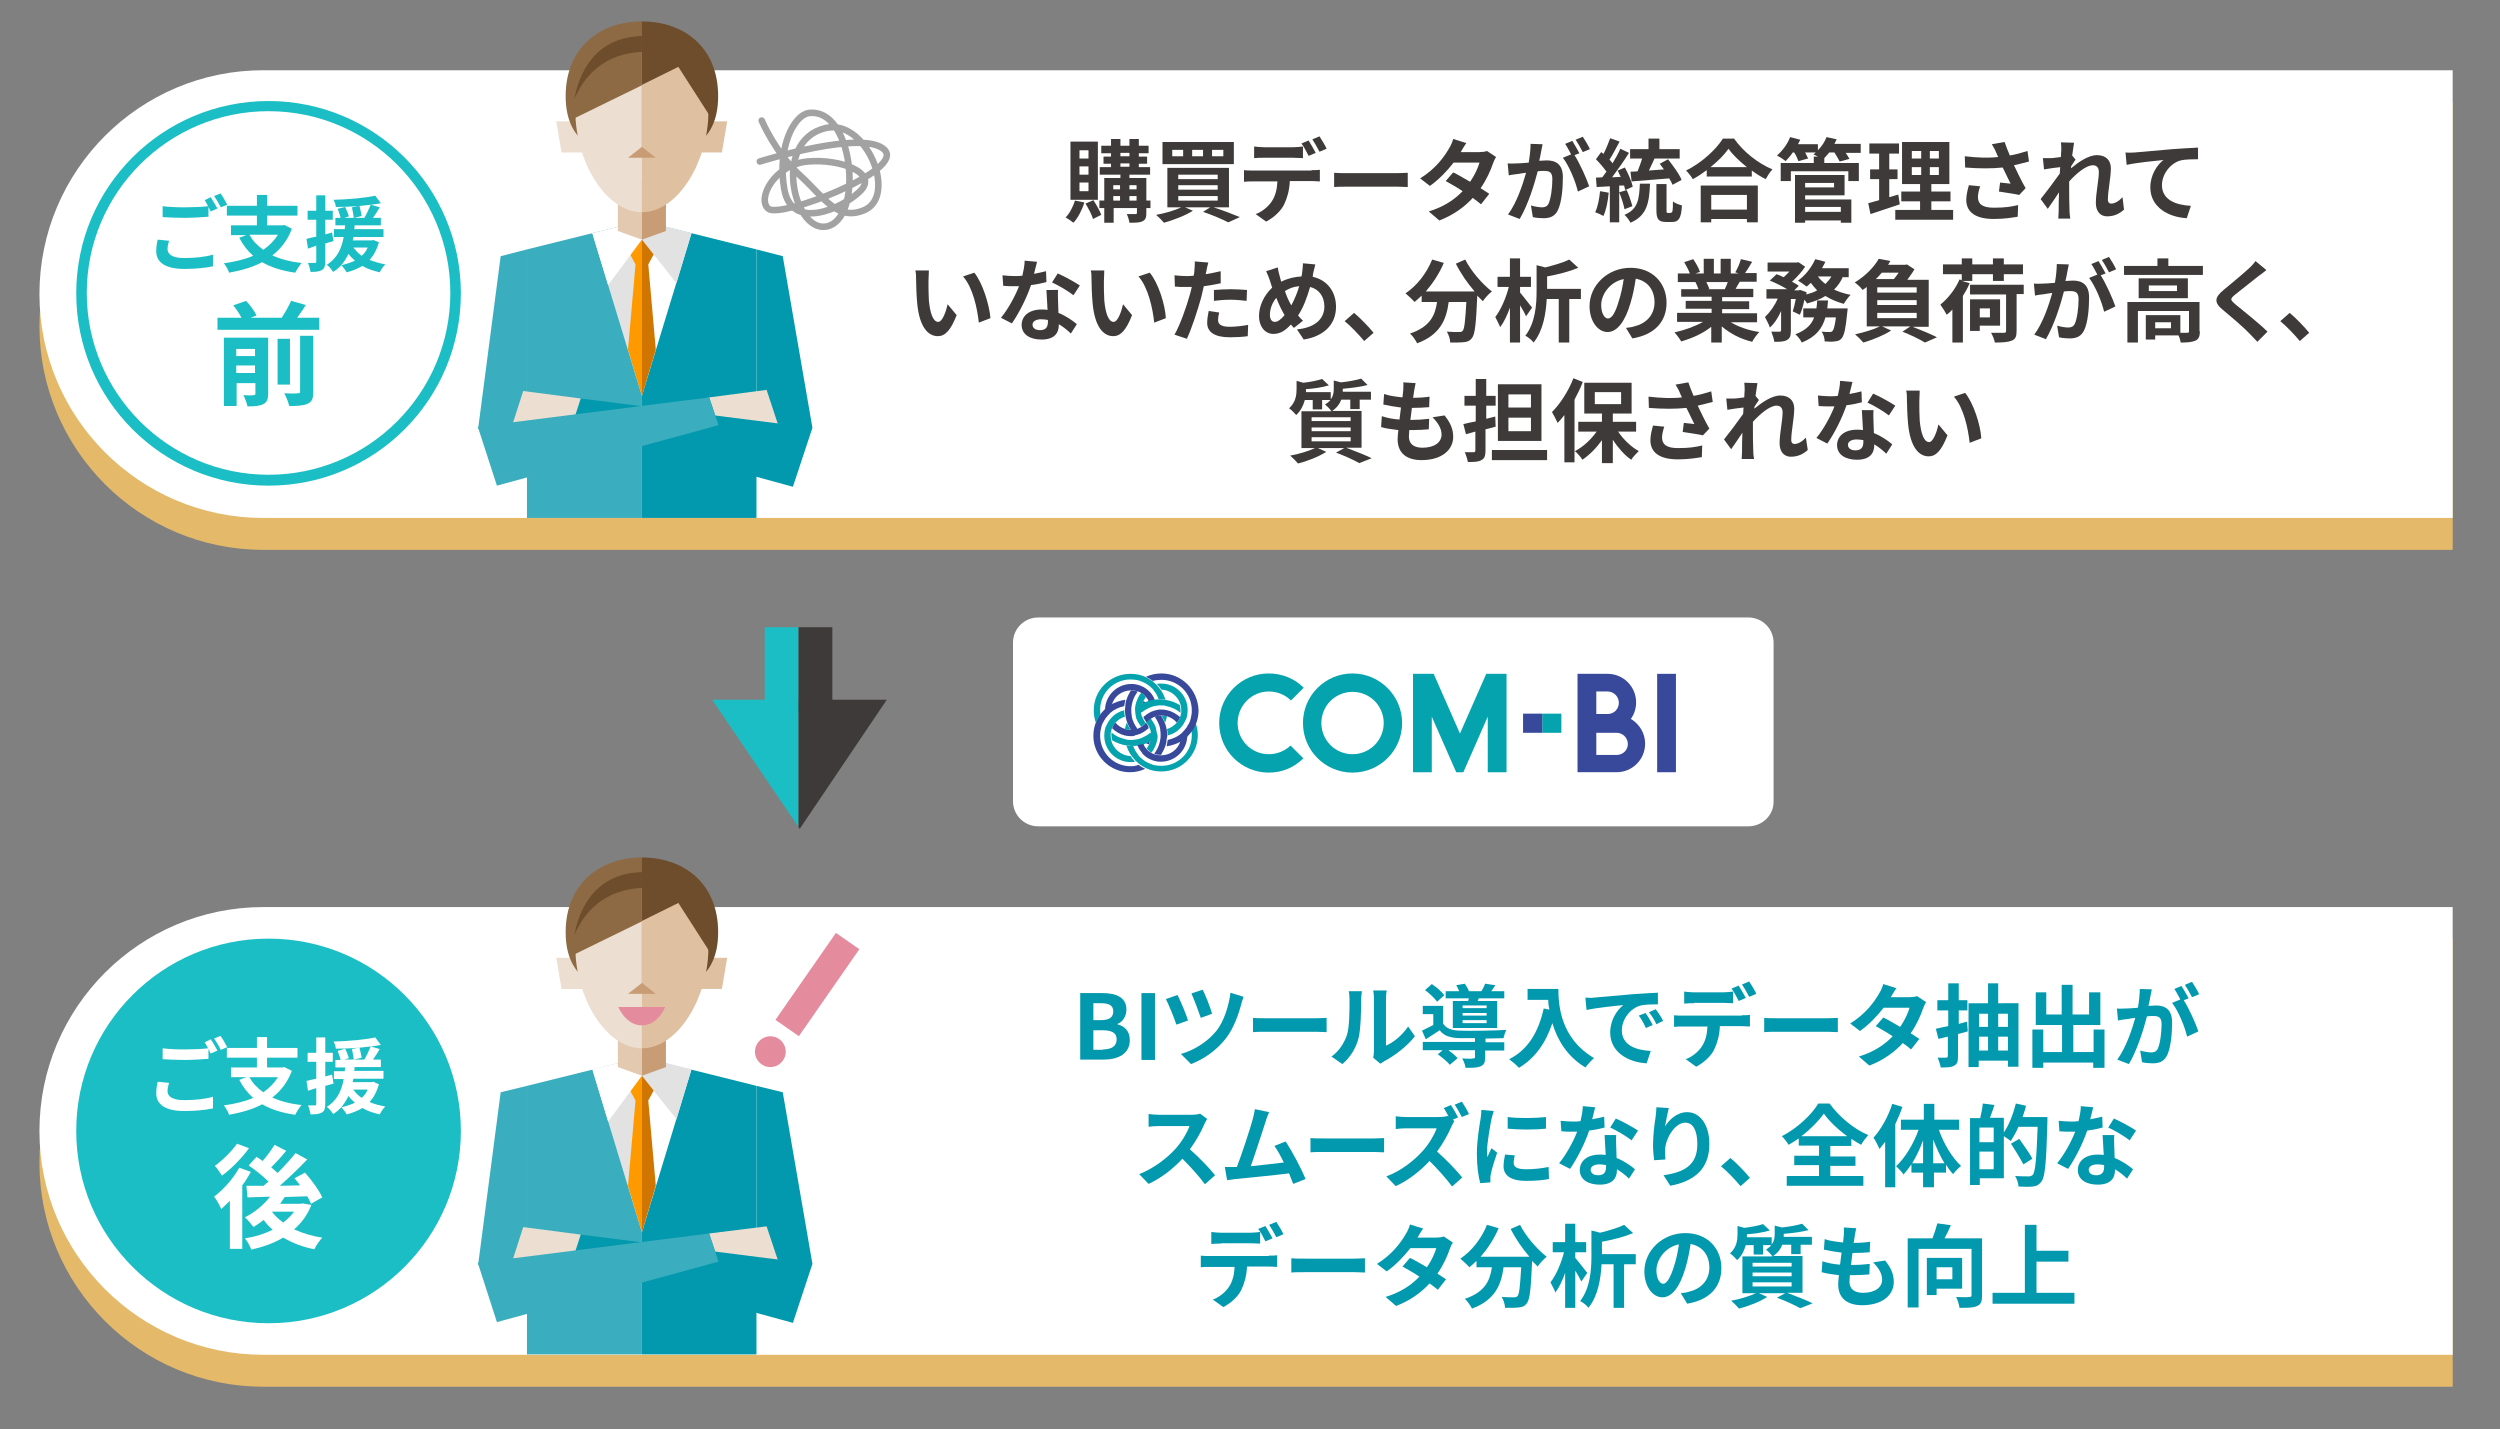
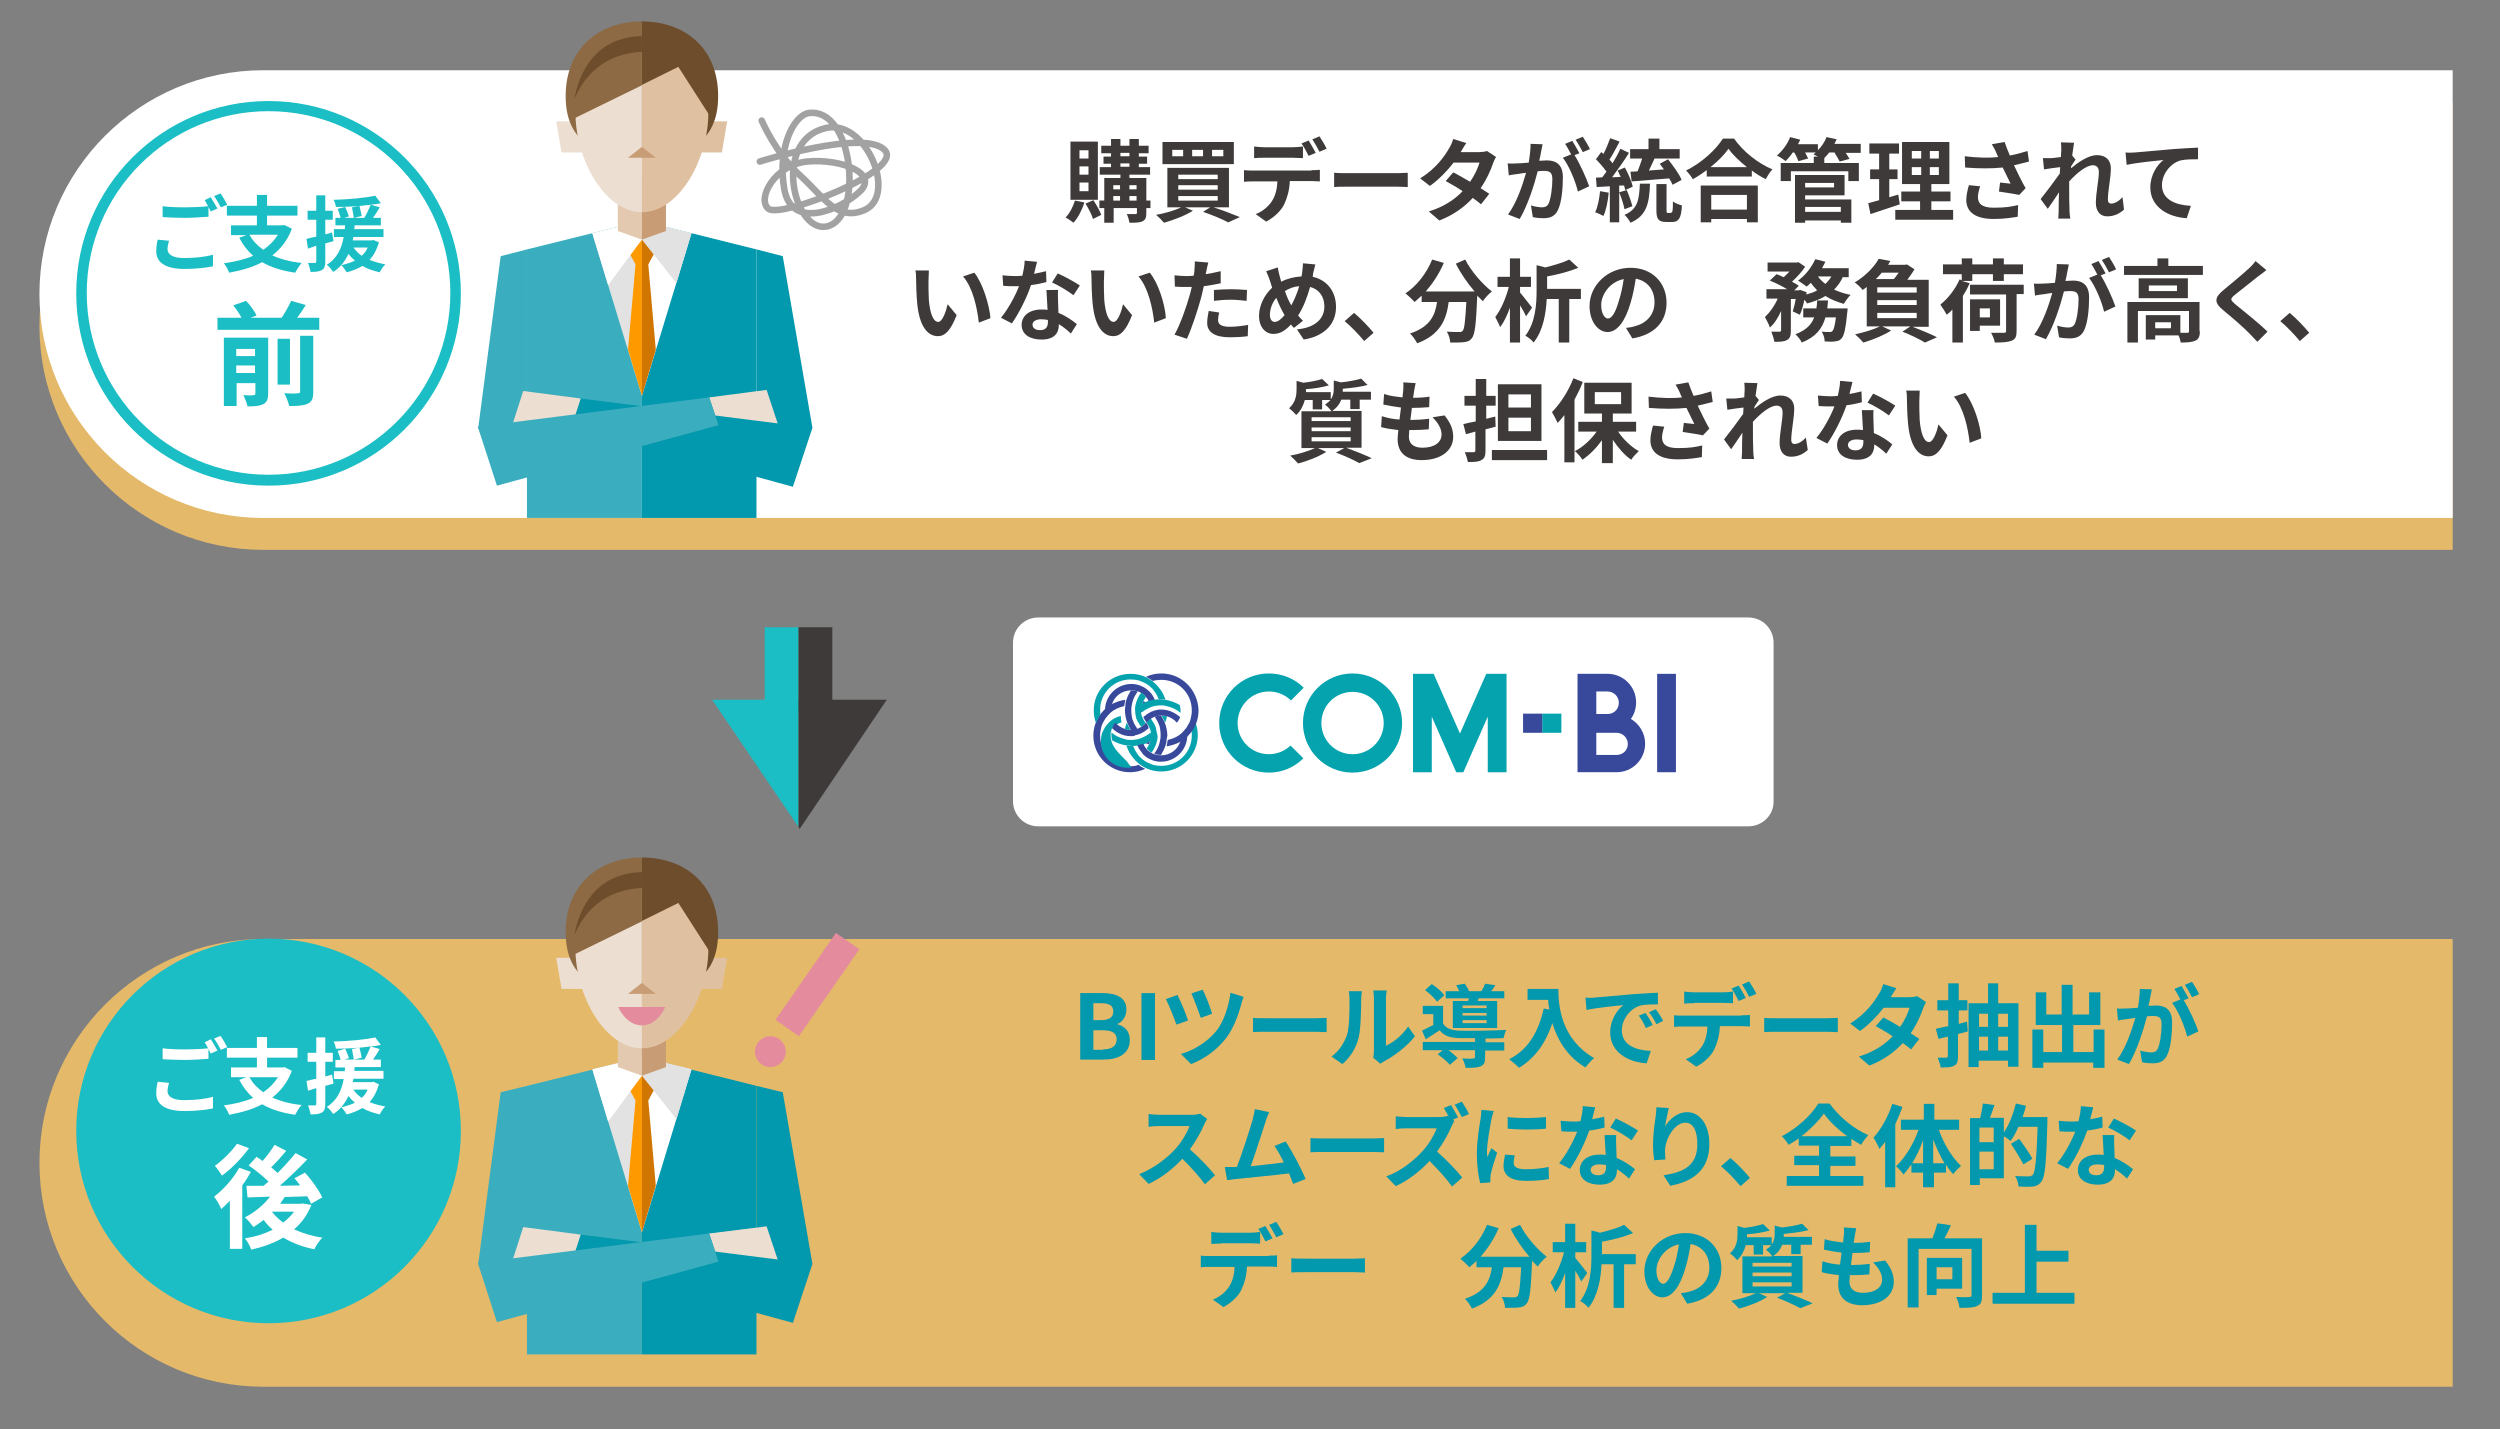
<svg xmlns="http://www.w3.org/2000/svg" version="1.1" id="レイヤー_1" x="0px" y="0px" viewBox="0 0 665.6 380.5" style="enable-background:new 0 0 665.6 380.5;" xml:space="preserve">
  <rect x="0" y="0" width="665.6" height="380.5" fill="#808080" stroke="none" />
  <style type="text/css">
	.st0{fill:#1ABEC4;}
	.st1{fill:#F1F0E5;}
	.st2{fill:url(#SVGID_1_);}
	.st3{fill:none;stroke:#FFFFFF;stroke-width:5;stroke-linecap:round;stroke-linejoin:round;stroke-miterlimit:10;}
	.st4{fill:#FFFFFF;}
	.st5{fill:#3E3A39;}
	.st6{fill:#FFD458;}
	.st7{fill:#1A91C4;}
	.st8{fill:#EA849F;}
	.st9{fill:#E4B96A;}
	.st10{fill:#0298AD;}
	.st11{fill:#3AAEBE;}
	.st12{fill:#E2E2E2;}
	.st13{fill:#FF9900;}
	.st14{fill:#D07500;}
	.st15{fill:#ECDED0;}
	.st16{fill:#DFC0A1;}
	.st17{fill:#8D6A43;}
	.st18{fill:#6D4D2B;}
	.st19{fill:#E3C9AF;}
	.st20{fill:#C89C75;}
	.st21{fill:none;stroke:#A2A2A2;stroke-width:1.75;stroke-linecap:round;stroke-miterlimit:10;}
	.st22{fill:#E58B9E;}
	.st23{fill:#DAA427;}
	.st24{fill:#D3D3D3;}
	.st25{fill:#6B8CA5;}
	.st26{fill:#EDDFD1;}
	.st27{fill:#E0C1A2;}
	.st28{fill:#40708C;}
	.st29{fill:#D8E7F1;}
	.st30{fill:#B7D4E8;}
	.st31{fill:#C99D75;}
	.st32{fill:#8E6A43;}
	.st33{fill:#E4CAB0;}
	.st34{fill:#9B7C9B;}
	.st35{fill:#D8BD4D;}
	.st36{fill:#C9A100;}
	.st37{fill:#A5D0B2;}
	.st38{fill:#80AB92;}
	.st39{fill:#997C5D;}
	.st40{fill:#6987A6;}
	.st41{fill:#416B8A;}
	.st42{fill:#7C7C7C;}
	.st43{fill:#9B9B9B;}
	.st44{fill:#D9D9D9;}
	.st45{fill:#B8B8B8;}
	.st46{fill:#91AF7D;}
	.st47{fill:#699049;}
	.st48{fill:#D69E8D;}
	.st49{fill:#C5775F;}
	.st50{fill:#888888;}
	.st51{fill:#ABC4DB;}
	.st52{fill:#7CA1C7;}
	.st53{fill:#AE7C7C;}
	.st54{fill:url(#SVGID_00000007427436840710043050000016260217626205927837_);}
	.st55{fill:#FF8F23;stroke:#000000;stroke-width:0.439;stroke-linecap:round;stroke-linejoin:round;}
	.st56{fill-rule:evenodd;clip-rule:evenodd;fill:#FFFFFF;}
	.st57{fill-rule:evenodd;clip-rule:evenodd;}
	.st58{fill:none;stroke:#000000;stroke-width:0.398;stroke-linecap:round;stroke-linejoin:round;}
	.st59{fill:#EC6800;}
	.st60{fill:#FFA523;}
	.st61{fill:#2D2D2D;}
	.st62{fill:#E81C41;}
	.st63{fill:#1A81DF;}
	.st64{fill:#8ECD41;}
	.st65{fill:#E962FA;}
	.st66{fill:#F28124;}
	.st67{fill:#29B19C;}
	.st68{fill:#7A4AFA;}
	.st69{fill:#FFA82D;}
	.st70{fill:#1455BC;}
	.st71{fill:#E82469;}
	.st72{fill:#0AB8B3;}
	.st73{fill:#5B5857;}
	.st74{fill:#E92469;}
	.st75{fill:url(#SVGID_00000101794254339064541270000000649918144527137967_);}
	.st76{fill:#FF8F23;stroke:#000000;stroke-width:1.231;stroke-linecap:round;stroke-linejoin:round;}
	.st77{fill:none;stroke:#000000;stroke-width:1.117;stroke-linecap:round;stroke-linejoin:round;}
	.st78{fill:#38499C;}
	.st79{fill:#04A3AE;}
	.st80{fill:url(#SVGID_00000041989985717568760900000009487936883635621526_);}
	.st81{fill:#BFBFBF;}
	.st82{fill:#D2D2D2;}
	.st83{fill:#9A9A9A;}
	.st84{fill:#00A0AE;}
	.st85{fill:#E4B458;}
	.st86{fill:#C4C4C4;}
	.st87{fill:#9F9F9F;}
	.st88{fill:none;stroke:#1ABEC4;stroke-width:3;}
	.st89{fill:none;stroke:#C4C4C4;stroke-width:3;stroke-linecap:round;}
	.st90{fill:none;stroke:#FF9900;stroke-width:3;}
	.st91{fill:none;stroke:#C4C4C4;stroke-linecap:round;}
	.st92{fill:none;stroke:#1ABEC4;stroke-width:2.5;}
	.st93{fill:#C7C7C7;}
	.st94{fill:url(#SVGID_00000000931658833591844470000005857441904194482094_);}
	.st95{fill:url(#SVGID_00000026150016873774629280000003611624754085313691_);}
	.st96{fill:url(#SVGID_00000152256201497096336270000013584336592104933304_);}
</style>
  <path class="st9" d="M653,146.4H70.1c-32.9,0-59.6-26.7-59.6-59.6v0c0-32.9,26.7-59.6,59.6-59.6H653V146.4z" />
  <path class="st9" d="M653,369.2H70.1c-32.9,0-59.6-26.7-59.6-59.6v0c0-32.9,26.7-59.6,59.6-59.6H653V369.2z" />
  <path class="st4" d="M653,137.9H70.1c-32.9,0-59.6-26.7-59.6-59.6v0c0-32.9,26.7-59.6,59.6-59.6H653V137.9z" />
  <g>
-     <ellipse transform="matrix(0.16 -0.987 0.987 0.16 -17.026 136.08)" class="st4" cx="71.5" cy="78" rx="49.8" ry="49.8" />
    <path class="st0" d="M71.5,29.6c26.7,0,48.4,21.7,48.4,48.4s-21.7,48.4-48.4,48.4S23.1,104.7,23.1,78S44.8,29.6,71.5,29.6    M71.5,26.9c-28.3,0-51.2,22.9-51.2,51.2s22.9,51.2,51.2,51.2c28.3,0,51.2-22.9,51.2-51.2S99.7,26.9,71.5,26.9L71.5,26.9z" />
  </g>
  <g>
    <g>
      <path class="st0" d="M45,64.1c-0.2,0.8-0.4,1.5-0.4,2.2c0,1.4,1.3,2.4,4.4,2.4c2.9,0,5.7-0.3,7.7-0.9l0,3.1    c-1.9,0.4-4.5,0.7-7.6,0.7c-5,0-7.5-1.7-7.5-4.7c0-1.3,0.2-2.3,0.4-3.1L45,64.1z M56.1,52.5c0.5,0.8,1.3,2.2,1.8,3l-1.8,0.8    c-0.2-0.4-0.4-0.8-0.6-1.2v2.6c-1.5,0.1-4.2,0.3-6.3,0.3c-2.3,0-4.2-0.1-5.9-0.2v-2.9c1.6,0.2,3.6,0.3,5.9,0.3    c2.1,0,4.5-0.1,6.2-0.3c-0.3-0.6-0.6-1.1-0.9-1.6L56.1,52.5z M58.7,51.5c0.6,0.8,1.4,2.2,1.8,3l-1.7,0.7c-0.5-0.9-1.2-2.2-1.8-3    L58.7,51.5z" />
      <path class="st0" d="M77.7,60.9c-1.1,3-2.9,5.3-5.2,7.1c2.2,1,4.8,1.7,7.8,2c-0.5,0.6-1.3,1.8-1.7,2.6c-3.5-0.5-6.4-1.4-8.8-2.8    c-2.6,1.4-5.6,2.2-8.8,2.8c-0.2-0.7-0.9-1.9-1.4-2.5c2.9-0.4,5.5-1,7.8-2c-1.5-1.3-2.7-2.9-3.7-4.8l1.9-0.7h-4.1v-2.6h6.9v-2.6h-8    v-2.6h8v-2.9h2.7v2.9h8.1v2.6h-8.1v2.6h4.1l0.5-0.1L77.7,60.9z M66.4,62.5c0.9,1.6,2.1,2.9,3.7,4c1.6-1.1,2.9-2.4,3.9-4H66.4z" />
      <path class="st0" d="M88.8,64.2c-0.7,0.2-1.5,0.4-2.2,0.6v4.8c0,1.2-0.2,1.9-0.9,2.3s-1.6,0.5-3,0.5c-0.1-0.6-0.4-1.7-0.7-2.4    c0.8,0,1.6,0,1.8,0c0.3,0,0.4-0.1,0.4-0.4v-4.2L82,66.2l-0.4-2.6c0.7-0.2,1.6-0.4,2.6-0.6v-4.5h-2.3v-2.4h2.3v-4.1h2.4v4.1h2v2.4    h-2v3.9l1.8-0.5L88.8,64.2z M100.9,64.5c-0.6,2-1.4,3.5-2.5,4.7c1.3,0.5,2.7,0.9,4.2,1.2c-0.6,0.5-1.2,1.5-1.5,2.1    c-1.7-0.4-3.3-0.9-4.6-1.7c-1.2,0.7-2.6,1.3-4.2,1.7c-0.3-0.5-1-1.5-1.4-1.9c1.3-0.3,2.5-0.7,3.6-1.2c-0.6-0.5-1.2-1.1-1.7-1.8    c-0.9,1.8-2.1,3.6-4.1,4.8c-0.4-0.6-1.1-1.5-1.7-1.9c2.9-1.8,4-4.6,4.5-7.4h-2.6V61h2.9c0-0.4,0-0.7,0.1-1h-2.6v-2h1.4    c-0.2-0.7-0.5-1.7-0.8-2.4l2-0.5c0.4,0.8,0.8,1.9,1,2.5l-1.2,0.4h2.5c-0.1-0.7-0.3-1.9-0.5-2.8l2-0.4c0.2,0.9,0.5,2,0.6,2.7    l-2,0.5H97c0.6-1,1.3-2.5,1.7-3.5c-2.9,0.4-6.3,0.6-9.3,0.6c0-0.6-0.3-1.4-0.6-1.9c3.9-0.1,8.4-0.5,11.1-1.1l1.5,2    c-0.8,0.2-1.7,0.3-2.7,0.4l2.4,0.7c-0.6,1-1.2,2-1.8,2.8h2.1v2h-7c0,0.4,0,0.7-0.1,1h7.8v2.1h-8c-0.1,0.3-0.1,0.6-0.2,0.9H99    l0.4-0.1L100.9,64.5z M94.1,65.9c0.6,0.8,1.3,1.6,2.2,2.2c0.7-0.6,1.2-1.3,1.6-2.2H94.1z" />
      <path class="st0" d="M85,84.6v3.2H57.9v-3.2h6.4c-0.5-1-1.4-2.3-2.2-3.3l3.4-1.2c1.1,1.1,2.3,2.8,2.8,3.9l-1.6,0.6h8.3    c0.9-1.4,1.9-3.1,2.5-4.5l3.9,1.1c-0.7,1.2-1.5,2.3-2.3,3.4H85z M71.4,104.7c0,1.5-0.3,2.4-1.3,2.9c-1,0.5-2.3,0.6-4.2,0.6    c-0.2-0.9-0.7-2.2-1.1-3c1.1,0.1,2.3,0.1,2.7,0c0.4,0,0.5-0.1,0.5-0.5V102h-5v6.1h-3.4V89.9h11.8V104.7z M62.9,92.9v1.9h5v-1.9    H62.9z M67.9,99.3v-2h-5v2H67.9z M77.2,102.4h-3.3V90.2h3.3V102.4z M79.9,89.4h3.5v14.9c0,1.8-0.3,2.6-1.5,3.2    c-1.1,0.5-2.8,0.6-4.9,0.6c-0.2-1-0.8-2.4-1.3-3.4c1.5,0.1,3.1,0.1,3.6,0c0.5,0,0.6-0.1,0.6-0.5V89.4z" />
    </g>
  </g>
  <g>
-     <path class="st4" d="M653,360.7H70.1c-32.9,0-59.6-26.7-59.6-59.6v0c0-32.9,26.7-59.6,59.6-59.6H653V360.7z" />
-   </g>
+     </g>
  <circle class="st0" cx="71.5" cy="301.1" r="51.2" />
  <g>
    <g>
      <path class="st4" d="M45,288.3c-0.2,0.8-0.4,1.5-0.4,2.2c0,1.4,1.3,2.4,4.4,2.4c2.9,0,5.7-0.3,7.7-0.9l0,3.1    c-1.9,0.4-4.5,0.7-7.6,0.7c-5,0-7.5-1.7-7.5-4.7c0-1.3,0.2-2.3,0.4-3.1L45,288.3z M56.1,276.7c0.6,0.8,1.3,2.2,1.8,3l-1.8,0.8    c-0.2-0.4-0.4-0.8-0.6-1.2v2.6c-1.5,0.1-4.2,0.3-6.3,0.3c-2.3,0-4.2-0.1-5.9-0.2v-2.9c1.6,0.2,3.6,0.3,5.9,0.3    c2.1,0,4.5-0.1,6.2-0.3c-0.3-0.6-0.6-1.1-0.9-1.6L56.1,276.7z M58.7,275.8c0.6,0.8,1.4,2.2,1.8,3l-1.7,0.7c-0.5-0.9-1.2-2.2-1.8-3    L58.7,275.8z" />
      <path class="st4" d="M77.7,285.1c-1.1,3-2.9,5.3-5.2,7.1c2.2,1,4.8,1.7,7.8,2c-0.6,0.6-1.3,1.8-1.7,2.6c-3.5-0.5-6.4-1.4-8.8-2.8    c-2.6,1.4-5.6,2.2-8.8,2.8c-0.2-0.7-0.9-1.9-1.4-2.5c2.9-0.4,5.5-1,7.8-2c-1.5-1.3-2.7-2.9-3.7-4.8l1.9-0.7h-4.1v-2.6h6.9v-2.6h-8    V279h8v-2.9h2.7v2.9h8.1v2.6h-8.1v2.6h4.1l0.5-0.1L77.7,285.1z M66.4,286.8c0.9,1.6,2.1,2.9,3.7,4c1.6-1.1,2.9-2.4,3.9-4H66.4z" />
      <path class="st4" d="M88.8,288.5c-0.7,0.2-1.5,0.4-2.2,0.6v4.8c0,1.2-0.2,1.9-0.9,2.3c-0.7,0.4-1.6,0.5-3,0.5    c-0.1-0.6-0.4-1.7-0.7-2.4c0.8,0,1.6,0,1.8,0c0.3,0,0.4-0.1,0.4-0.4v-4.2l-2.2,0.7l-0.4-2.6c0.7-0.2,1.6-0.4,2.6-0.6v-4.5h-2.3    v-2.4h2.3v-4.1h2.4v4.1h2v2.4h-2v3.9l1.8-0.5L88.8,288.5z M100.9,288.7c-0.6,2-1.4,3.5-2.5,4.7c1.3,0.6,2.7,0.9,4.2,1.2    c-0.6,0.5-1.2,1.5-1.5,2.1c-1.7-0.4-3.3-0.9-4.6-1.7c-1.2,0.7-2.6,1.3-4.2,1.7c-0.3-0.6-1-1.5-1.4-1.9c1.3-0.3,2.5-0.7,3.6-1.2    c-0.6-0.5-1.2-1.1-1.7-1.8c-0.9,1.8-2.1,3.6-4.1,4.8c-0.4-0.6-1.1-1.5-1.7-1.9c2.9-1.8,4-4.6,4.5-7.4h-2.6v-2.1h2.9    c0-0.4,0-0.7,0.1-1h-2.6v-2h1.4c-0.2-0.7-0.5-1.6-0.8-2.4l2-0.6c0.4,0.8,0.8,1.9,1,2.5l-1.2,0.4h2.5c-0.1-0.7-0.3-1.9-0.5-2.8    l2-0.4c0.2,0.9,0.5,2,0.6,2.7l-2,0.5H97c0.6-1,1.3-2.5,1.7-3.5c-2.9,0.4-6.3,0.6-9.3,0.6c0-0.6-0.3-1.4-0.6-1.9    c3.9-0.1,8.4-0.5,11.1-1.1l1.5,2c-0.8,0.2-1.7,0.3-2.7,0.4l2.4,0.7c-0.6,1-1.2,2-1.8,2.8h2.1v2h-7c0,0.4,0,0.7-0.1,1h7.8v2.1h-8    c-0.1,0.3-0.1,0.6-0.2,0.9H99l0.4-0.1L100.9,288.7z M94.1,290.1c0.5,0.8,1.3,1.6,2.2,2.2c0.7-0.6,1.2-1.3,1.6-2.2H94.1z" />
      <path class="st4" d="M66.8,312c-0.7,1.2-1.4,2.4-2.3,3.6v16.9h-3.3v-12.8c-0.8,0.8-1.6,1.6-2.3,2.2c-0.3-0.8-1.3-2.6-1.9-3.3    c2.5-1.9,5.1-4.8,6.7-7.7L66.8,312z M66.3,305.7c-1.9,2.6-4.7,5.5-7.2,7.3c-0.5-0.7-1.3-2-1.9-2.6c2.1-1.5,4.6-4,5.9-5.9    L66.3,305.7z M82.9,320.8c-1,2.6-2.6,4.8-4.6,6.5c2.2,1,4.7,1.8,7.5,2.2c-0.7,0.8-1.7,2.1-2.1,3.1c-3.2-0.6-5.9-1.7-8.3-3.1    c-2.5,1.5-5.4,2.5-8.5,3.2c-0.3-0.9-1.1-2.3-1.7-3c2.7-0.4,5.2-1.2,7.4-2.3c-0.9-0.8-1.7-1.6-2.4-2.6c-0.9,0.7-1.8,1.3-2.7,1.9    c-0.5-0.7-1.6-2-2.3-2.6c2.6-1.3,5-3.3,6.7-5.5l-6,0.2l-0.3-3.1c1.3,0,2.9,0,4.6,0c0.4-0.4,0.9-0.8,1.3-1.1    c-1.4-1.4-3.5-3.1-5.3-4.3l2.1-2.3c0.5,0.3,1.1,0.7,1.6,1.1c1.2-1.3,2.4-3,3.2-4.3l3.1,1.6c-1.3,1.6-2.8,3.2-4,4.4    c0.6,0.5,1.2,1,1.7,1.5c1.8-1.8,3.5-3.7,4.8-5.3l3.1,1.7c-2.2,2.3-4.8,4.8-7.3,7l5.4-0.1c-0.5-0.7-1-1.3-1.5-1.9l2.8-1.5    c1.7,1.9,3.7,4.6,4.6,6.6l-3,1.7c-0.2-0.6-0.6-1.3-1-2c-2,0.1-4,0.1-6,0.2c-0.4,0.6-0.8,1.2-1.2,1.8h5.4l0.6-0.1L82.9,320.8z     M72.4,322.6c0.8,1.1,1.8,2,3,2.9c1.1-0.9,2.1-1.8,2.9-2.9L72.4,322.6L72.4,322.6z" />
    </g>
  </g>
  <g>
    <g>
      <path class="st5" d="M288.7,53.9c-0.6,2-1.7,4.1-2.9,5.4c-0.5-0.4-1.5-1.1-2.1-1.4c1.1-1.1,2-2.9,2.5-4.5L288.7,53.9z M292.3,53.2    H285V37.7h7.3V53.2z M289.8,40h-2.4v2.2h2.4V40z M289.8,44.3h-2.4v2.2h2.4V44.3z M289.8,48.6h-2.4v2.3h2.4V48.6z M291.1,53.3    c0.8,1.2,1.7,2.8,2.1,3.9l-2.2,1.1c-0.3-1.1-1.2-2.8-2-4.1L291.1,53.3z M306.3,55.4h-1.1v1.3c0,1.2-0.2,1.8-1,2.2    c-0.8,0.4-1.9,0.4-3.5,0.4c-0.1-0.7-0.4-1.7-0.7-2.3c0.9,0,2,0,2.3,0c0.3,0,0.4-0.1,0.4-0.4v-1.2h-6.2v3.9h-2.5v-3.9h-1.3v-2h1.3    v-6h4.3v-0.9h-5.5v-2h3v-0.9h-2v-1.9h2v-0.9h-2.6v-2h2.6v-1.8h2.5v1.8h2.4v-1.8h2.5v1.8h2.6v2h-2.6v0.9h2.2v1.9h-2.2v0.9h3v2h-5.5    v0.9h4.5v6h1.1V55.4z M296.4,49.3v1.1h1.8v-1.1H296.4z M296.4,53.4h1.8v-1.2h-1.8V53.4z M298.3,41.6h2.4v-0.9h-2.4V41.6z     M298.3,44.4h2.4v-0.9h-2.4V44.4z M300.7,49.3v1.1h1.9v-1.1H300.7z M302.6,53.4v-1.2h-1.9v1.2H302.6z" />
      <path class="st5" d="M323.1,55.2c2.5,0.8,5.3,1.9,7,2.6l-3.1,1.4c-1.5-0.8-4.1-1.9-6.7-2.8l1.9-1.2h-6.7l2.1,0.9    c-2,1.3-5.2,2.5-7.7,3.2c-0.5-0.6-1.5-1.6-2.1-2.1c2.4-0.4,5-1.2,6.7-2h-3.7V44.7h16.4v10.5H323.1z M328.5,43.7h-19v-5.9h19V43.7z     M315,39.9h-2.9v1.7h2.9V39.9z M313.7,47.7h10.5v-1.2h-10.5V47.7z M313.7,50.5h10.5v-1.2h-10.5V50.5z M313.7,53.4h10.5v-1.2h-10.5    V53.4z M320.3,39.9h-2.9v1.7h2.9V39.9z M325.7,39.9h-3v1.7h3V39.9z" />
      <path class="st5" d="M349.2,45.3c0.5,0,1.6,0,2.2-0.1v3.1c-0.6,0-1.5-0.1-2.2-0.1h-5.8c-0.1,2.5-0.7,4.5-1.5,6.2    c-0.8,1.7-2.7,3.5-4.8,4.6l-2.8-2c1.7-0.6,3.4-2,4.3-3.4c1-1.5,1.4-3.3,1.5-5.3h-6.6c-0.7,0-1.6,0-2.3,0.1v-3.1    c0.7,0.1,1.6,0.1,2.3,0.1H349.2z M336.5,42c-0.8,0-1.8,0-2.6,0.1V39c0.8,0.1,1.8,0.2,2.6,0.2h7.8c0.8,0,1.8-0.1,2.6-0.2v3.1    c-0.8,0-1.8-0.1-2.6-0.1H336.5z M348.4,41.5c-0.5-1-1.2-2.4-1.9-3.3l1.9-0.8c0.6,0.9,1.4,2.4,1.9,3.3L348.4,41.5z M351.3,40.4    c-0.5-1-1.3-2.4-1.9-3.3l1.9-0.8c0.6,0.9,1.5,2.4,1.9,3.3L351.3,40.4z" />
      <path class="st5" d="M355.3,46c0.9,0.1,2.6,0.1,3.9,0.1H372c1.1,0,2.2-0.1,2.8-0.1v3.8c-0.6,0-1.8-0.1-2.8-0.1h-12.9    c-1.4,0-3,0-3.9,0.1V46z" />
      <path class="st5" d="M398.3,41.8c-0.3,0.5-0.6,1.1-0.8,1.7c-0.6,1.8-1.7,4.3-3.3,6.6c0.9,0.6,1.7,1.1,2.3,1.5l-2.2,2.8    c-0.6-0.5-1.3-1.1-2.2-1.7c-2.1,2.3-5,4.5-8.9,6l-2.8-2.4c4.2-1.3,7-3.3,9-5.4c-1.6-1.1-3.3-2-4.5-2.7l2-2.3    c1.3,0.6,2.9,1.6,4.5,2.5c1.2-1.7,2.1-3.7,2.5-5.1h-6.9c-1.7,2.2-3.9,4.5-6.3,6.2l-2.6-2c4.2-2.6,6.5-5.9,7.7-8    c0.4-0.6,0.9-1.7,1.1-2.5l3.5,1.1c-0.6,0.8-1.2,1.9-1.5,2.4l0,0h4.9c0.7,0,1.6-0.1,2.1-0.3L398.3,41.8z" />
      <path class="st5" d="M410.7,38.4c-0.1,0.6-0.3,1.4-0.4,2c-0.1,0.7-0.3,1.6-0.5,2.4c0.8,0,1.5-0.1,2-0.1c2.5,0,4.3,1.1,4.3,4.5    c0,2.8-0.3,6.6-1.3,8.7c-0.8,1.7-2.1,2.2-3.9,2.2c-0.9,0-2-0.1-2.8-0.3l-0.5-3.1c0.9,0.3,2.3,0.5,2.9,0.5c0.8,0,1.4-0.2,1.8-1    c0.6-1.3,1-4.2,1-6.5c0-1.9-0.8-2.2-2.3-2.2c-0.4,0-1,0-1.6,0.1c-0.9,3.6-2.7,9.2-4.8,12.7l-3.1-1.2c2.3-3.1,3.9-7.9,4.8-11.1    c-0.8,0.1-1.6,0.2-2,0.3c-0.7,0.1-1.9,0.2-2.6,0.4l-0.3-3.2c0.9,0.1,1.7,0,2.5,0c0.7,0,1.9-0.1,3.1-0.2c0.3-1.8,0.5-3.6,0.5-5    L410.7,38.4z M419.2,41.3c1.4,2.2,3.2,6.2,3.9,8.3l-3,1.4c-0.6-2.6-2.3-6.8-4-9l2.2-0.9c-0.5-0.9-1.1-2.1-1.6-2.8l1.9-0.8    c0.6,0.9,1.4,2.4,1.9,3.3L419.2,41.3z M421.4,40.5c-0.5-1-1.3-2.4-1.9-3.3l1.9-0.8c0.6,0.9,1.5,2.4,1.9,3.3L421.4,40.5z" />
      <path class="st5" d="M428.3,51.3c-0.2,2.3-0.7,4.7-1.4,6.2c-0.5-0.3-1.6-0.8-2.2-1c0.7-1.4,1.1-3.6,1.3-5.6L428.3,51.3z     M431.1,49.4v9.8h-2.5v-9.6l-3.5,0.2l-0.2-2.5l1.7-0.1c0.4-0.5,0.7-1,1.1-1.5c-0.7-1-1.8-2.3-2.8-3.3l1.4-1.9    c0.2,0.1,0.4,0.3,0.6,0.5c0.7-1.3,1.3-2.9,1.8-4.2l2.5,0.9c-0.9,1.6-1.8,3.5-2.7,4.8c0.3,0.3,0.6,0.6,0.8,1    c0.8-1.3,1.6-2.7,2.1-3.9l2.3,1.1c-1.3,2.1-3,4.5-4.5,6.5l2.3-0.1c-0.3-0.6-0.6-1.2-0.8-1.7l1.9-0.8c0.9,1.6,1.8,3.7,2.1,5.1    l-2,0.9c-0.1-0.4-0.2-0.8-0.3-1.2L431.1,49.4z M432.5,55.7c-0.2-1.2-0.8-3-1.4-4.5l2-0.6c0.6,1.4,1.2,3.1,1.5,4.3L432.5,55.7z     M439.3,48.9c-0.2,5.1-0.8,8.5-5.2,10.4c-0.3-0.6-1-1.6-1.6-2.1c3.6-1.5,3.9-4.1,4.1-8.3H439.3z M434.1,45.7c0.6,0,1.2,0,1.9-0.1    c0.4-1.1,0.9-2.3,1.2-3.4H434v-2.5h4.9v-2.8h2.9v2.8h5.4v2.5h-6.7c-0.5,1.1-1,2.2-1.5,3.2c1.3-0.1,2.6-0.2,4-0.3    c-0.4-0.5-0.7-1-1.1-1.5l2.2-1.2c1.3,1.7,3,3.9,3.6,5.5l-2.4,1.3c-0.2-0.5-0.5-1.1-0.9-1.7c-3.6,0.3-7.3,0.6-10,0.8L434.1,45.7z     M444.9,56.6c0.4,0,0.5-0.4,0.5-3c0.5,0.5,1.7,0.9,2.4,1.1c-0.2,3.5-0.9,4.4-2.6,4.4h-1.6c-2.1,0-2.6-0.8-2.6-3.2v-6.9h2.7v6.9    c0,0.7,0,0.8,0.4,0.8H444.9z" />
      <path class="st5" d="M461.6,36.8c2.6,3.7,6.5,6.7,10.3,8.3c-0.7,0.7-1.3,1.7-1.8,2.6c-1.2-0.6-2.5-1.4-3.7-2.3V47h-12v-1.7    c-1.2,0.9-2.4,1.7-3.7,2.4c-0.4-0.7-1.2-1.7-1.8-2.3c4.1-2,8-5.6,9.8-8.5H461.6z M452.8,49.4H468v9.8h-2.9v-0.9h-9.5v0.9h-2.8    V49.4z M465.1,44.5c-2-1.6-3.8-3.3-4.9-4.9c-1.1,1.6-2.8,3.3-4.8,4.9H465.1z M455.6,51.9v3.9h9.5v-3.9H455.6z" />
      <path class="st5" d="M495.4,40.7h-4c0.4,0.6,0.8,1.2,1,1.6l-2.6,0.7c-0.3-0.6-0.9-1.6-1.4-2.4H487c-0.4,0.6-0.9,1-1.3,1.5v1.3h9.2    v4.8h-2.8v-2.6h-15.3v2.6h-2.7v-4.8h8.8v-1.7h1.1c-0.4-0.2-0.9-0.5-1.2-0.6c0.2-0.1,0.4-0.3,0.6-0.5h-2.8c0.3,0.6,0.6,1.2,0.8,1.6    l-2.6,0.7c-0.2-0.6-0.6-1.5-1.1-2.3h-0.4c-0.6,0.9-1.3,1.7-1.9,2.3c-0.6-0.5-1.7-1.2-2.3-1.5c1.4-1.2,2.8-3,3.5-4.9l2.7,0.7    c-0.2,0.4-0.4,0.8-0.6,1.2h5.3v1.6c1-1,1.8-2.2,2.3-3.5l2.7,0.6c-0.2,0.4-0.4,0.8-0.6,1.2h7V40.7z M480.6,53.1h12.3v6.2h-2.8v-0.6    h-9.5v0.6h-2.7V46.6h13.2V52h-10.5V53.1z M480.6,48.7v1.2h7.7v-1.2H480.6z M480.6,55.1v1.3h9.5v-1.3H480.6z" />
      <path class="st5" d="M505.8,54.4c-2.6,0.9-5.5,1.8-7.8,2.6l-0.6-2.9c0.8-0.2,1.8-0.5,2.9-0.8v-5.6h-2.4v-2.6h2.4v-4.2h-2.6v-2.7    h7.9v2.7h-2.6v4.2h2.2v2.6h-2.2v4.8c0.8-0.2,1.6-0.5,2.4-0.7L505.8,54.4z M520,55.9v2.6h-15.4v-2.6h6.6v-2.3h-5V51h5V49h-4.8V37.8    H519V49h-4.8V51h5.1v2.6h-5.1v2.3H520z M509,42.2h2.5v-2H509V42.2z M509,46.6h2.5v-2.1H509V46.6z M516.2,40.2h-2.4v2h2.4V40.2z     M516.2,44.5h-2.4v2.1h2.4V44.5z" />
      <path class="st5" d="M540.2,43c-1.2,0.3-2.6,0.7-4,1c0.9,1.9,2,4.2,3.1,6.1l-1.7,1.8c-1.3-0.3-3.6-0.6-5.4-0.9l0.3-2.4    c0.8,0.1,2.1,0.2,2.8,0.3c-0.6-1.2-1.4-2.9-2.1-4.3c-2.9,0.3-6.2,0.3-10,0l-0.1-3c3.4,0.4,6.4,0.5,8.9,0.2    c-0.2-0.4-0.4-0.8-0.5-1.1c-0.4-1-0.7-1.4-1.2-2.3l3.4-0.6c0.4,1.2,0.9,2.4,1.4,3.6c1.7-0.3,3.1-0.7,4.7-1.2L540.2,43z     M527.2,49.6c-0.3,0.8-0.6,2.1-0.6,2.8c0,1.7,0.9,2.9,4.2,2.9c3.3,0,4.7-0.3,6.5-0.7l-0.1,3.1c-1.3,0.2-3.3,0.6-6.4,0.6    c-4.8,0-7.3-1.8-7.3-5.1c0-1.1,0.3-2.5,0.7-3.9L527.2,49.6z" />
      <path class="st5" d="M565.5,55.8c-1.1,1-2.5,1.8-4.5,1.8c-1.8,0-3-1.3-3-3.6c0-2.6,0.8-6.1,0.8-8.2c0-1.2-0.6-1.8-1.6-1.8    c-1.8,0-4.4,2.2-6.3,4.3c0,0.7,0,1.3,0,1.9c0,1.9,0,3.9,0.1,6.2c0,0.4,0.1,1.3,0.2,1.8H548c0-0.5,0.1-1.4,0.1-1.8    c0-1.8,0-3.2,0.1-5.2c-1,1.5-2.2,3.3-3,4.4l-1.9-2.6c1.3-1.6,3.7-4.8,5.1-6.8l0.1-1.7c-1.2,0.1-3,0.4-4.3,0.6l-0.3-3    c0.7,0,1.2,0,2.1,0c0.7,0,1.7-0.2,2.7-0.3c0-0.9,0.1-1.6,0.1-1.8c0-0.7,0-1.4-0.1-2.1l3.5,0.1c-0.1,0.7-0.3,1.9-0.5,3.4l0.9,1.1    c-0.3,0.4-0.8,1.2-1.2,1.8c0,0.2,0,0.3,0,0.5c1.9-1.6,4.6-3.5,6.9-3.5c2.5,0,3.7,1.5,3.7,3.5c0,2.5-0.8,6-0.8,8.4    c0,0.6,0.3,1,0.9,1c0.9,0,2-0.6,3-1.7L565.5,55.8z" />
      <path class="st5" d="M568.3,40.6c2-0.2,5.9-0.5,10.2-0.9c2.4-0.2,5.1-0.3,6.7-0.4l0,3.1c-1.3,0-3.3,0-4.6,0.3    c-2.9,0.8-5,3.8-5,6.6c0,3.9,3.7,5.3,7.7,5.5l-1.1,3.3c-5-0.3-9.7-3-9.7-8.2c0-3.4,1.9-6.1,3.5-7.3c-2,0.2-7.1,0.7-9.8,1.3    l-0.3-3.3C566.9,40.7,567.9,40.6,568.3,40.6z" />
      <path class="st5" d="M247.2,74.9c0,1.5,0,3.3,0.1,5c0.3,3.4,1.1,5.8,2.5,5.8c1.1,0,2.1-2.8,2.5-4.7l2.4,2.9    c-1.6,4.1-3.1,5.6-5,5.6c-2.6,0-4.9-2.4-5.5-8.7c-0.2-2.2-0.3-4.9-0.3-6.4c0-0.7,0-1.7-0.2-2.4l3.6,0    C247.3,72.9,247.2,74.3,247.2,74.9z M263.7,84.7l-3.1,1.2c-0.4-3.8-1.6-9.4-4.2-12.3l3-1C261.6,75.3,263.4,81.1,263.7,84.7z" />
      <path class="st5" d="M278.6,75.1c-1.1,0.3-2.5,0.6-4.1,0.8c-1.1,3.3-3.2,7.5-5.1,10.2l-2.9-1.5c1.9-2.3,3.8-5.8,4.8-8.4    c-0.4,0-0.8,0-1.2,0c-1,0-1.9,0-3-0.1l-0.2-2.8c1,0.1,2.3,0.2,3.2,0.2c0.7,0,1.4,0,2.1-0.1c0.3-1.3,0.6-2.8,0.6-4l3.3,0.3    c-0.2,0.8-0.5,2-0.8,3.2c1.2-0.2,2.3-0.5,3.2-0.7L278.6,75.1z M281.7,77.3c-0.1,1,0,2,0,3c0,0.7,0.1,1.8,0.1,3c2,0.8,3.7,2,4.9,3    l-1.6,2.5c-0.8-0.8-1.9-1.7-3.2-2.5v0.2c0,2.2-1.2,3.9-4.6,3.9c-3,0-5.3-1.3-5.3-3.9c0-2.3,1.9-4.1,5.3-4.1c0.6,0,1.1,0,1.6,0.1    c-0.1-1.8-0.2-3.9-0.3-5.3H281.7z M279.1,85.2c-0.6-0.1-1.2-0.2-1.9-0.2c-1.4,0-2.3,0.6-2.3,1.4c0,0.9,0.7,1.5,2,1.5    c1.6,0,2.1-0.9,2.1-2.2V85.2z M285.8,78.6c-1.4-1.1-4.1-2.7-5.7-3.4l1.5-2.4c1.7,0.7,4.7,2.4,5.9,3.2L285.8,78.6z" />
      <path class="st5" d="M293.9,74.9c0,1.5,0,3.3,0.1,5c0.3,3.4,1.1,5.8,2.5,5.8c1.1,0,2.1-2.8,2.5-4.7l2.4,2.9    c-1.6,4.1-3.1,5.6-5,5.6c-2.6,0-4.9-2.4-5.5-8.7c-0.2-2.2-0.3-4.9-0.3-6.4c0-0.7,0-1.7-0.2-2.4l3.6,0    C294,72.9,293.9,74.3,293.9,74.9z M310.4,84.7l-3.1,1.2c-0.4-3.8-1.6-9.4-4.2-12.3l3-1C308.4,75.3,310.2,81.1,310.4,84.7z" />
      <path class="st5" d="M325.1,75.4c-1.4,0.3-3,0.6-4.6,0.8c-0.2,1-0.5,2.1-0.7,3c-0.9,3.3-2.5,8.2-3.8,11l-3.3-1.1    c1.4-2.4,3.2-7.4,4.1-10.7c0.2-0.6,0.3-1.3,0.5-2c-0.6,0-1.1,0-1.6,0c-1.2,0-2,0-2.9-0.1l-0.1-3c1.2,0.1,2,0.2,3,0.2    c0.7,0,1.4,0,2.1-0.1c0.1-0.5,0.2-1,0.2-1.4c0.1-0.9,0.1-1.8,0.1-2.4l3.6,0.3c-0.2,0.6-0.4,1.7-0.5,2.2l-0.2,0.9    c1.3-0.2,2.7-0.5,4-0.8V75.4z M324.6,83.2c-0.2,0.7-0.3,1.5-0.3,2c0,1,0.6,1.8,3.1,1.8c1.6,0,3.2-0.2,4.9-0.5l-0.1,3    c-1.3,0.2-3,0.3-4.8,0.3c-4,0-6-1.4-6-3.8c0-1.1,0.2-2.2,0.4-3.2L324.6,83.2z M323.2,77.2c1.3-0.1,3-0.2,4.6-0.2    c1.3,0,2.8,0.1,4.2,0.2l-0.1,2.9c-1.2-0.1-2.6-0.3-4.1-0.3c-1.7,0-3.1,0.1-4.6,0.3V77.2z" />
      <path class="st5" d="M349.5,73.7c3.7,0.8,6.2,3.8,6.2,8c0,5-3.6,7.9-8.6,8.7l-1.8-2.7c5.2-0.5,7.3-3.1,7.3-6.1    c0-2.6-1.4-4.6-3.8-5.2c-0.8,2.8-1.8,5.5-3.2,7.6c0.4,0.5,0.9,1,1.3,1.4l-2.4,1.9c-0.3-0.3-0.6-0.6-0.8-0.9    c-1.6,1.7-2.9,2.5-4.7,2.5c-2,0-3.8-1.7-3.8-4.8c0-2.7,1.4-5.6,3.5-7.5c-0.2-0.6-0.4-1.3-0.6-1.9c-0.3-0.9-0.6-1.6-1-2.5l3.1-1    c0.1,0.8,0.3,1.6,0.5,2.3c0.1,0.5,0.3,1,0.4,1.5c1.8-0.9,3.6-1.3,5.4-1.4c0.1-0.4,0.2-0.8,0.2-1.2c0.1-0.7,0.2-1.7,0.2-2.3    l3.3,0.3c-0.2,0.6-0.4,1.8-0.6,2.4L349.5,73.7z M342,83.9c-0.7-1.2-1.5-2.8-2.2-4.6c-1.1,1.3-1.7,3-1.7,4.5c0,1.2,0.5,1.9,1.3,1.9    C340.2,85.7,341.1,85,342,83.9z M342.1,77.5c0.5,1.5,1.1,2.8,1.7,3.8c0.8-1.5,1.6-3.3,2.1-5.1C344.4,76.3,343.2,76.8,342.1,77.5z" />
      <path class="st5" d="M363.2,90.8c-1.5-1.8-3.5-3.9-5.2-5.3l2.5-2.2c1.7,1.4,4,3.8,5.2,5.3L363.2,90.8z" />
      <path class="st5" d="M390.1,69.1c1.5,3,4.5,6.5,7.1,8.5c-0.8,0.6-1.9,1.8-2.4,2.6c-0.5-0.5-1-1-1.5-1.5v0.2    c-0.3,7.2-0.6,10.1-1.4,11.1c-0.6,0.8-1.2,1-2.2,1.1c-0.8,0.1-2.2,0.1-3.6,0.1c0-0.9-0.4-2.1-0.9-2.9c1.3,0.1,2.6,0.1,3.2,0.1    c0.4,0,0.7,0,1-0.3c0.5-0.5,0.7-2.6,1-7.7h-4.7c-0.6,4.6-2.2,8.7-8.4,11c-0.4-0.8-1.2-2-1.9-2.6c5.4-1.8,6.7-4.9,7.2-8.4h-4.1    v-1.7c-0.6,0.6-1.3,1.2-1.9,1.7c-0.5-0.6-1.8-1.8-2.4-2.3c3-2,5.6-5.3,7.1-9l3.1,0.9c-1.2,2.8-2.9,5.4-4.8,7.6h13    c-1.9-2.2-3.7-4.8-5-7.4L390.1,69.1z" />
      <path class="st5" d="M406.3,84.2c-0.3-0.7-0.9-1.8-1.6-2.9v9.9h-2.7v-9.3c-0.7,2-1.6,3.9-2.6,5.2c-0.3-0.8-0.9-1.9-1.3-2.7    c1.5-1.9,2.9-5.2,3.6-8h-3v-2.7h3.3v-4.9h2.7v4.9h2.9v2.7h-2.9v1.5c0.8,0.9,2.7,3.4,3.2,4L406.3,84.2z M420.9,79.6h-3.1v11.6H415    V79.6h-3.2c-0.2,3.7-0.9,8.4-3.5,11.6c-0.4-0.6-1.5-1.5-2.2-1.8c2.7-3.5,3-8.4,3-11.9v-6.9l2.3,0.6c2.4-0.6,4.8-1.3,6.4-2.1    l2.4,2.2c-2.4,1-5.5,1.8-8.3,2.3v3.3h9V79.6z" />
      <path class="st5" d="M432.9,87.3c0.9-0.1,1.6-0.2,2.2-0.4c3-0.7,5.4-2.9,5.4-6.4c0-3.3-1.8-5.7-5-6.3c-0.3,2-0.7,4.2-1.4,6.5    c-1.4,4.8-3.5,7.7-6.1,7.7c-2.6,0-4.8-2.9-4.8-6.9c0-5.5,4.8-10.2,10.9-10.2c5.9,0,9.6,4.1,9.6,9.3c0,5-3.1,8.5-9.1,9.5    L432.9,87.3z M431,80.1c0.6-1.8,1-3.8,1.3-5.8c-3.9,0.8-6,4.3-6,6.9c0,2.4,1,3.6,1.8,3.6C429.1,84.8,430.1,83.3,431,80.1z" />
-       <path class="st5" d="M460.8,85.8c2,1.2,4.8,2.2,7.6,2.6c-0.6,0.6-1.5,1.8-1.9,2.6c-3-0.7-5.9-2.2-8.1-4.1v4.3h-2.8v-4.2    c-2.2,1.8-5.2,3.1-8,3.9c-0.4-0.7-1.2-1.8-1.8-2.4c2.7-0.6,5.5-1.6,7.6-2.8h-6.9v-2.4h9.2v-1.1h-6.9v-2.1h6.9v-1.1h-8.1V77h4.6    c-0.2-0.6-0.5-1.3-0.8-1.9l0.3,0h-5v-2.3h3.2c-0.3-0.9-1-2.1-1.5-3l2.4-0.8c0.7,1,1.5,2.4,1.8,3.4l-1.2,0.4h2.2v-3.9h2.7v3.9h1.8    v-3.9h2.7v3.9h2.1l-0.9-0.3c0.6-1,1.2-2.4,1.5-3.5l3,0.7c-0.7,1.1-1.3,2.2-1.9,3h3.1v2.3h-4.5c-0.4,0.7-0.8,1.3-1.1,1.9h4.7v2.2    h-8.3v1.1h7.2v2.1h-7.2v1.1h9.3v2.4H460.8z M454.3,75.1c0.3,0.6,0.6,1.3,0.8,1.8l-0.4,0.1h4.5c0.3-0.6,0.6-1.3,0.8-1.9H454.3z" />
      <path class="st5" d="M490.7,73.6c-0.6,1.4-1.4,2.5-2.4,3.5c1.3,0.6,2.8,1.1,4.4,1.4c-0.6,0.6-1.4,1.7-1.8,2.4    c-1.8-0.5-3.5-1.2-4.9-2.1c-1.4,0.9-3.1,1.5-4.9,2c-0.1-0.3-0.4-0.6-0.7-1c-0.3,1.5-0.7,2.9-1.2,4l-1.9-0.9    c0.3-0.9,0.6-2.1,0.8-3.3h-1.3v8.4c0,1.3-0.2,2.1-1,2.5c-0.8,0.5-1.9,0.5-3.4,0.5c-0.1-0.8-0.5-1.9-0.8-2.7c0.9,0,1.8,0,2.2,0    c0.3,0,0.4-0.1,0.4-0.4v-5.1c-0.8,1.8-1.8,3.4-3,4.4c-0.2-0.8-0.9-2-1.3-2.8c1.3-1.2,2.6-3,3.4-4.9h-3v-2.5h5.5    c-1.3-0.8-3.1-1.7-4.6-2.3L473,73c0.6,0.2,1.2,0.5,1.9,0.8c0.5-0.5,1.1-1,1.5-1.5h-5.8v-2.4h7.8l0.4-0.1l1.8,1.2    c-0.8,1.3-2.2,2.8-3.5,4c0.7,0.4,1.3,0.7,1.8,1.1l-1.2,1.2h1.2l0.4-0.1l1.7,0.6l-0.1,0.6c1.1-0.3,2.1-0.6,2.9-1.1    c-0.6-0.6-1.2-1.3-1.7-2c-0.4,0.4-0.7,0.7-1.1,1c-0.6-0.5-1.7-1.2-2.3-1.6c1.9-1.3,3.6-3.5,4.6-5.7l2.7,0.7    c-0.3,0.6-0.6,1.1-0.9,1.7h7.1v2.4H490.7z M491.9,82.2c0,0,0,0.7-0.1,1.1c-0.4,4.2-0.8,6-1.5,6.8c-0.5,0.6-1,0.7-1.8,0.8    c-0.6,0.1-1.6,0.1-2.7,0c0-0.8-0.3-1.9-0.8-2.6c0.9,0.1,1.7,0.1,2.1,0.1c0.3,0,0.5,0,0.8-0.3c0.3-0.3,0.6-1.3,0.9-3.6H486    c-0.8,2.9-2.5,5.2-6.3,6.7c-0.3-0.7-1.1-1.7-1.7-2.2c2.9-1.1,4.3-2.6,5-4.5h-2.9v-2.4h3.5c0.1-0.7,0.2-1.4,0.2-2.1h2.9    c-0.1,0.7-0.1,1.4-0.2,2.1H491.9z M484,73.6c0.5,0.7,1.2,1.4,2,2c0.6-0.6,1.2-1.3,1.6-2H484z" />
      <path class="st5" d="M509.2,87c2.3,0.9,5,2,6.5,2.8l-3.2,1.4c-1.3-0.8-3.7-2-6-2.9l2.1-1.4h-7.5l2.4,1.1c-2,1.3-5,2.5-7.4,3.2    c-0.5-0.6-1.6-1.7-2.2-2.2c2.4-0.5,5-1.3,6.6-2.1H497V76.4c-0.3,0.3-0.7,0.5-1.1,0.8c-0.5-0.7-1.5-1.6-2.1-2    c3-1.8,5.2-4.2,6.4-6.3l3.1,0.6c-0.2,0.3-0.4,0.6-0.6,1h4.5l0.5-0.1l2,1.3c-0.5,0.9-1.2,1.8-1.9,2.8h5.7V87H509.2z M501,72.6    c-0.5,0.6-1,1.2-1.6,1.7h4.8c0.5-0.5,0.9-1.2,1.3-1.7H501z M510.3,76.5h-10.5v1.4h10.5V76.5z M510.3,79.9h-10.5v1.3h10.5V79.9z     M499.8,84.7h10.5v-1.4h-10.5V84.7z" />
      <path class="st5" d="M524.4,75.4c-0.5,1.2-1.1,2.3-1.8,3.4v12.4h-2.8v-8.8c-0.5,0.6-1,1-1.5,1.4c-0.3-0.6-1.2-2-1.7-2.7    c2-1.6,4-4.1,5.1-6.7l0.6,0.2V73h-5v-2.6h5v-1.6h2.8v1.6h5.5v-1.6h2.9v1.6h5.1V73h-5.1v1.8h-2.9V73h-5.5v1.8h-2.8L524.4,75.4z     M538.8,78.3h-1.9v9.8c0,1.5-0.3,2.2-1.3,2.6c-1,0.4-2.4,0.5-4.5,0.5c-0.1-0.8-0.6-1.9-1-2.6c1.4,0,3,0,3.4,0    c0.5,0,0.6-0.1,0.6-0.5v-9.7h-9.6v-2.6h14.3V78.3z M527.1,86.8v1.3h-2.6v-8.4h8v7H527.1z M527.1,82.1v2.4h2.7v-2.4H527.1z" />
      <path class="st5" d="M550.8,70.4c-0.1,0.6-0.3,1.4-0.4,2c-0.1,0.7-0.3,1.6-0.5,2.4c0.8,0,1.5-0.1,2-0.1c2.5,0,4.3,1.1,4.3,4.5    c0,2.8-0.3,6.6-1.3,8.7c-0.8,1.7-2.1,2.2-3.9,2.2c-0.9,0-2-0.1-2.8-0.3l-0.5-3.1c0.9,0.3,2.3,0.5,2.9,0.5c0.8,0,1.4-0.2,1.8-1    c0.6-1.3,1-4.2,1-6.5c0-1.9-0.8-2.2-2.3-2.2c-0.4,0-1,0-1.6,0.1c-0.9,3.6-2.7,9.2-4.8,12.7l-3.1-1.2c2.3-3.1,3.9-7.9,4.8-11.1    c-0.8,0.1-1.6,0.2-2,0.3c-0.7,0.1-1.9,0.2-2.6,0.4l-0.3-3.2c0.9,0.1,1.7,0,2.5,0c0.7,0,1.9-0.1,3.1-0.2c0.3-1.8,0.5-3.6,0.5-5    L550.8,70.4z M559.3,73.3c1.4,2.2,3.2,6.2,3.9,8.3l-3,1.4c-0.6-2.6-2.3-6.8-4-9l2.2-0.9c-0.5-0.9-1.1-2.1-1.6-2.8l1.9-0.8    c0.6,0.9,1.4,2.4,1.9,3.3L559.3,73.3z M561.5,72.5c-0.5-1-1.3-2.4-1.9-3.3l1.9-0.8c0.6,0.9,1.5,2.4,1.9,3.3L561.5,72.5z" />
      <path class="st5" d="M586.5,70.8v2.4h-21v-2.4h8.9v-2h2.9v2H586.5z M585.7,88.2c0,1.3-0.3,2.1-1.2,2.5c-0.9,0.4-2.2,0.5-3.9,0.5    c-0.1-0.6-0.3-1.3-0.6-1.9h-6.2v1.1h-2.5v-6.5h9.2v4.7c0.8,0,1.6,0,1.8,0c0.4,0,0.5-0.1,0.5-0.4v-5.4h-13.6v8.4h-2.8V80.4h19.2    V88.2z M582.5,74.1v5.3h-13.1v-5.3H582.5z M579.6,76h-7.5v1.5h7.5V76z M578,85.8h-4.2v1.6h4.2V85.8z" />
      <path class="st5" d="M603.4,71.9c-0.7,0.6-1.5,1.2-2.1,1.6c-1.5,1.2-4.7,3.7-6.3,5c-1.3,1.1-1.2,1.3,0,2.4    c1.8,1.5,6.4,5.1,8.7,7.4L601,91c-0.7-0.7-1.4-1.5-2.1-2.2c-1.3-1.4-4.9-4.5-7.1-6.3c-2.4-2-2.2-3.3,0.2-5.3    c1.8-1.5,5.1-4.2,6.7-5.7c0.7-0.6,1.4-1.4,1.8-2L603.4,71.9z" />
      <path class="st5" d="M612.3,90.8c-1.5-1.8-3.5-3.9-5.2-5.3l2.5-2.2c1.7,1.4,4,3.8,5.2,5.3L612.3,90.8z" />
      <path class="st5" d="M358.4,119.2c2.4,0.9,5.2,2,6.8,2.8l-3.3,1.3c-1.4-0.8-3.8-1.9-6.2-2.8l2.2-1.2h-7l2.2,1    c-2,1.3-5.1,2.5-7.5,3.1c-0.5-0.6-1.5-1.6-2.1-2.1c2.3-0.4,4.9-1.2,6.6-2h-3.6v-9.8h8c-0.4-0.6-1.2-1.4-1.7-1.8    c0.6-0.4,1.1-0.8,1.4-1.2H352v2.5h-2.5v-2.5h-2.1c-0.4,1.4-1,2.8-2.3,4c-0.4-0.5-1.3-1.4-1.9-1.8c1.8-1.6,2-3.6,2-5.1v-2.2    l1.8,0.5c1.9-0.2,3.8-0.6,5-1l1.8,1.7c-1.7,0.5-4,0.9-6.1,1v0.1c0,0.2,0,0.5,0,0.7h6.6v1.9c0.7-0.9,0.8-1.9,0.8-2.8v-2.2l1.9,0.5    c2-0.2,4.1-0.6,5.4-1l1.7,1.7c-1.8,0.5-4.3,0.8-6.6,1v0.1c0,0.2,0,0.5,0,0.7h7.5v2.1h-3v2.5h-2.5v-2.5h-2.4    c-0.4,1.1-1.1,2.1-2.4,3h7.8v9.8H358.4z M349.2,112.1h10.4v-1h-10.4V112.1z M349.2,114.8h10.4v-1h-10.4V114.8z M349.2,117.5h10.4    v-1.1h-10.4V117.5z" />
      <path class="st5" d="M384.6,110.6c1.6,2,2.3,3.7,2.3,5.7c0,3.6-3.2,6.2-8.4,6.2c-3.7,0-6.4-1.6-6.4-5.6c0-0.6,0.1-1.4,0.2-2.4    c-1.7-0.2-3.3-0.4-4.6-0.8l0.2-2.9c1.5,0.5,3.1,0.8,4.7,0.9c0.1-1.1,0.3-2.2,0.4-3.2c-1.7-0.2-3.3-0.5-4.7-0.8l0.2-2.8    c1.4,0.5,3.1,0.7,4.9,0.9c0.1-0.7,0.1-1.4,0.2-1.9c0-0.6,0.1-1.3,0-2.1l3.3,0.2c-0.2,0.9-0.3,1.5-0.4,2.1c-0.1,0.4-0.1,1-0.3,1.8    c1.7,0,3.2-0.1,4.4-0.3l-0.1,2.8c-1.4,0.1-2.7,0.2-4.6,0.2c-0.1,1.1-0.3,2.2-0.4,3.2h0.2c1.5,0,3.2-0.1,4.8-0.3l-0.1,2.8    c-1.3,0.1-2.7,0.2-4.2,0.2c-0.3,0-0.6,0-1,0c0,0.7-0.1,1.3-0.1,1.7c0,1.9,1.2,3,3.6,3c3.3,0,5.1-1.5,5.1-3.5    c0-1.6-0.9-3.1-2.4-4.6L384.6,110.6z" />
      <path class="st5" d="M398.2,113.6c-0.9,0.2-1.8,0.5-2.7,0.7v5.7c0,1.4-0.3,2.1-1.1,2.5c-0.8,0.5-2,0.5-3.6,0.5    c-0.1-0.7-0.5-1.9-0.8-2.6c0.9,0,1.9,0,2.3,0c0.3,0,0.5-0.1,0.5-0.5v-5l-2.5,0.7l-0.7-2.7c0.9-0.2,2.1-0.5,3.3-0.7V108h-3v-2.6h3    v-4.5h2.8v4.5h2.5v2.6h-2.5v3.5l2.4-0.6L398.2,113.6z M411.9,119.8v2.7h-14.7v-2.7H411.9z M410.4,117.4h-11.6v-15.1h11.6V117.4z     M407.6,105h-6v3.5h6V105z M407.6,111.2h-6v3.6h6V111.2z" />
      <path class="st5" d="M421.4,101.7c-0.6,1.6-1.4,3.2-2.2,4.7v16.7h-2.7v-12.6c-0.6,0.8-1.2,1.5-1.8,2.1c-0.3-0.7-1.1-2.2-1.5-2.9    c2.2-2.2,4.4-5.6,5.7-9L421.4,101.7z M430.8,114.9c1.4,2.1,3.5,4.1,5.5,5.2c-0.6,0.6-1.6,1.6-2,2.3c-1.8-1.2-3.5-3.2-4.9-5.3v6.2    h-2.9v-6.1c-1.5,2.1-3.3,3.9-5.2,5.2c-0.4-0.7-1.3-1.7-2-2.3c2.2-1.1,4.3-3.1,5.8-5.2h-4.9v-2.6h6.3v-2.2h-4.7v-8.2h12.6v8.2h-5    v2.2h6.2v2.6H430.8z M424.6,107.6h7v-3.2h-7V107.6z" />
      <path class="st5" d="M456,107c-1.2,0.3-2.6,0.7-4,1c0.9,1.9,2,4.2,3.1,6.1l-1.7,1.8c-1.3-0.3-3.6-0.6-5.4-0.9l0.3-2.4    c0.8,0.1,2.1,0.2,2.8,0.3c-0.6-1.2-1.4-2.9-2.1-4.3c-2.9,0.3-6.2,0.3-10,0l-0.1-3c3.4,0.4,6.4,0.5,8.9,0.2    c-0.2-0.4-0.4-0.8-0.5-1.1c-0.4-1-0.7-1.4-1.2-2.3l3.4-0.6c0.4,1.2,0.9,2.4,1.4,3.6c1.7-0.3,3.1-0.7,4.7-1.2L456,107z     M443.1,113.6c-0.3,0.8-0.6,2.1-0.6,2.8c0,1.7,0.9,2.9,4.2,2.9c3.3,0,4.7-0.3,6.5-0.7l-0.1,3.1c-1.3,0.2-3.3,0.6-6.4,0.6    c-4.8,0-7.3-1.8-7.3-5.1c0-1.1,0.3-2.5,0.7-3.9L443.1,113.6z" />
      <path class="st5" d="M481.3,119.8c-1.1,1-2.5,1.8-4.5,1.8c-1.8,0-3-1.3-3-3.6c0-2.6,0.8-6.1,0.8-8.2c0-1.2-0.6-1.8-1.6-1.8    c-1.8,0-4.4,2.2-6.3,4.3c0,0.7,0,1.3,0,1.9c0,1.9,0,3.9,0.1,6.2c0,0.4,0.1,1.3,0.2,1.8h-3.3c0-0.5,0.1-1.4,0.1-1.8    c0-1.8,0-3.2,0.1-5.2c-1,1.5-2.2,3.3-3,4.4l-1.9-2.6c1.3-1.6,3.7-4.8,5.1-6.8l0.1-1.7c-1.2,0.1-3,0.4-4.3,0.6l-0.3-3    c0.7,0,1.2,0,2.1,0c0.7,0,1.7-0.2,2.7-0.3c0-0.9,0.1-1.6,0.1-1.8c0-0.7,0-1.4-0.1-2.1l3.5,0.1c-0.1,0.7-0.3,1.9-0.5,3.4l0.9,1.1    c-0.3,0.4-0.8,1.2-1.2,1.8c0,0.2,0,0.3,0,0.5c1.9-1.6,4.6-3.5,6.9-3.5c2.5,0,3.7,1.5,3.7,3.5c0,2.5-0.8,6-0.8,8.4    c0,0.6,0.3,1,0.9,1c0.9,0,2-0.6,3-1.7L481.3,119.8z" />
      <path class="st5" d="M495.7,107.1c-1.1,0.3-2.5,0.6-4.1,0.8c-1.1,3.3-3.2,7.5-5.1,10.2l-2.9-1.5c1.9-2.3,3.8-5.8,4.8-8.4    c-0.4,0-0.8,0-1.2,0c-1,0-1.9,0-3-0.1l-0.2-2.8c1,0.1,2.3,0.2,3.2,0.2c0.7,0,1.4,0,2.1-0.1c0.3-1.3,0.6-2.8,0.6-4l3.3,0.3    c-0.2,0.8-0.5,2-0.8,3.2c1.2-0.2,2.3-0.5,3.2-0.7L495.7,107.1z M498.8,109.3c-0.1,1,0,2,0,3c0,0.7,0.1,1.8,0.1,3    c2,0.8,3.7,2,4.9,3l-1.6,2.5c-0.8-0.8-1.9-1.7-3.2-2.5v0.2c0,2.2-1.2,3.9-4.6,3.9c-3,0-5.3-1.3-5.3-3.9c0-2.3,1.9-4.1,5.3-4.1    c0.6,0,1.1,0,1.6,0.1c-0.1-1.8-0.2-3.9-0.3-5.3H498.8z M496.2,117.2c-0.6-0.1-1.2-0.2-1.9-0.2c-1.4,0-2.3,0.6-2.3,1.4    c0,0.9,0.7,1.5,2,1.5c1.6,0,2.1-0.9,2.1-2.2V117.2z M502.9,110.6c-1.4-1.1-4.1-2.7-5.7-3.4l1.5-2.4c1.7,0.7,4.7,2.4,5.9,3.2    L502.9,110.6z" />
      <path class="st5" d="M511,106.9c0,1.5,0,3.3,0.1,5c0.3,3.4,1.1,5.8,2.5,5.8c1.1,0,2.1-2.8,2.5-4.7l2.4,2.9c-1.6,4.1-3.1,5.6-5,5.6    c-2.6,0-4.9-2.4-5.5-8.7c-0.2-2.2-0.3-4.9-0.3-6.4c0-0.7,0-1.7-0.2-2.4l3.6,0C511.1,104.9,511,106.3,511,106.9z M527.5,116.7    l-3.1,1.2c-0.4-3.8-1.6-9.4-4.2-12.3l3-1C525.4,107.3,527.3,113.1,527.5,116.7z" />
    </g>
  </g>
  <g>
    <g>
      <path class="st10" d="M287.6,264.4h5.9c3.6,0,6.4,1.1,6.4,4.4c0,1.6-0.9,3.3-2.4,3.8v0.1c1.9,0.5,3.3,1.8,3.3,4.2    c0,3.6-3,5.2-6.9,5.2h-6.3V264.4z M293.2,271.6c2.3,0,3.2-0.9,3.2-2.3c0-1.6-1.1-2.2-3.2-2.2h-2.1v4.5H293.2z M293.6,279.4    c2.4,0,3.7-0.9,3.7-2.7c0-1.7-1.3-2.4-3.7-2.4h-2.5v5.2H293.6z" />
      <path class="st10" d="M303.9,264.4h3.6v17.8h-3.6V264.4z" />
      <path class="st10" d="M316.3,271.7l-3.1,1.1c-0.5-1.6-2.1-5.5-2.8-6.8l3.1-1.1C314.3,266.5,315.8,270,316.3,271.7z M331.1,265.4    c-0.2,0.6-0.5,1.3-0.6,1.9c-0.7,2.6-2,6.4-4,9c-2.5,3.3-6,5.7-9.4,7l-2.7-2.7c3.3-0.9,7-3.1,9.5-6.2c2-2.5,3.3-6.8,3.7-10.1    L331.1,265.4z M322.7,269.9l-3,1.1c-0.5-1.5-1.8-5-2.5-6.5l3-1C320.8,264.6,322.3,268.3,322.7,269.9z" />
      <path class="st10" d="M333.6,271c0.9,0.1,2.6,0.1,3.9,0.1h12.9c1.1,0,2.2-0.1,2.8-0.1v3.8c-0.6,0-1.8-0.1-2.8-0.1h-12.9    c-1.4,0-3,0-3.9,0.1V271z" />
      <path class="st10" d="M354.5,281.3c2.1-1.5,3.4-3.7,4.1-5.7c0.7-2.1,0.7-6.6,0.7-9.5c0-1-0.1-1.6-0.2-2.2h3.5    c0,0.1-0.2,1.2-0.2,2.2c0,2.8-0.1,7.9-0.7,10.3c-0.7,2.7-2.2,5.1-4.3,6.9L354.5,281.3z M365.6,281.6c0.1-0.5,0.2-1.1,0.2-1.8v-14    c0-1.1-0.2-2-0.2-2.1h3.6c0,0.1-0.2,1-0.2,2.1v12.6c1.9-0.8,4.3-2.7,5.9-5.1l1.8,2.6c-2,2.6-5.4,5.2-8.1,6.6    c-0.5,0.3-0.7,0.5-1.1,0.7L365.6,281.6z" />
      <path class="st10" d="M395.4,277.5h5.1v2.2h-5.1v1.9c0,1.3-0.3,1.9-1.2,2.3c-1,0.4-2.2,0.4-4,0.4c-0.1-0.8-0.5-1.8-0.9-2.5    c1.2,0.1,2.5,0.1,2.9,0c0.4,0,0.5-0.1,0.5-0.4v-1.8h-7.1c1,0.7,1.9,1.5,2.5,2.1l-2.1,1.8c-0.6-0.8-2.1-2-3.2-2.8l1.3-1.1h-5.3    v-2.2h13.9v-1c-1.6,0-3.1,0-4.2,0c-2.4-0.1-4.1-0.6-5.2-2.1c-1.2,0.8-2.3,1.5-3.7,2.4l-1-2.3c0.9-0.4,1.9-1,3-1.5v-2.9h-2.8v-2.2    h5.4v4.7c0.8,1.3,2.2,1.8,4.3,1.9c2.9,0.1,9.2,0,12.5-0.2c-0.2,0.5-0.6,1.6-0.7,2.2c-1.3,0-3,0.1-4.8,0.1V277.5z M382.6,266.7    c-0.6-0.9-2-2.2-3.2-3.1l1.8-1.6c1.2,0.8,2.7,2,3.3,3L382.6,266.7z M390.9,266.5c0-0.2,0.1-0.5,0.2-0.7h-6.2v-1.9h3.6    c-0.2-0.5-0.5-1.1-0.8-1.6l2.3-0.4c0.4,0.6,0.9,1.4,1.1,2h3.3c0.4-0.6,0.8-1.4,1-2l2.7,0.4c-0.4,0.6-0.7,1.2-1.1,1.6h3.5v1.9h-6.8    l-0.3,0.7h5.2v7.2h-11.8v-7.2H390.9z M395.8,267.7h-6.4v0.7h6.4V267.7z M395.8,269.7h-6.4v0.7h6.4V269.7z M395.8,271.6h-6.4v0.8    h6.4V271.6z" />
      <path class="st10" d="M414.9,263.2c0,4.5,0.6,13.3,9.5,18.5c-0.6,0.5-1.8,1.8-2.3,2.5c-5-3-7.5-7.5-8.8-11.8    c-1.8,5.4-4.7,9.4-8.9,11.9c-0.5-0.6-1.9-1.8-2.6-2.3c5-2.5,7.8-7.2,9.2-13.5l1.5,0.3c-0.2-0.9-0.3-1.8-0.3-2.6h-5.5v-2.9H414.9z" />
      <path class="st10" d="M424.4,265.6c2-0.2,5.9-0.5,10.3-0.9c2.4-0.2,5-0.3,6.7-0.4l0,3.1c-1.3,0-3.3,0-4.6,0.3    c-2.9,0.8-5,3.8-5,6.6c0,3.9,3.6,5.3,7.7,5.5l-1.1,3.3c-5-0.3-9.7-3-9.7-8.2c0-3.4,1.9-6.1,3.5-7.3c-2.1,0.2-7.1,0.7-9.8,1.3    l-0.3-3.3C423.1,265.7,424,265.7,424.4,265.6z M440,272.9l-1.8,0.8c-0.6-1.3-1.1-2.3-1.9-3.3l1.8-0.7    C438.7,270.5,439.6,272,440,272.9z M442.8,271.8l-1.8,0.9c-0.6-1.3-1.2-2.2-2-3.2l1.8-0.8C441.4,269.4,442.3,270.8,442.8,271.8z" />
      <path class="st10" d="M463.7,270.3c0.5,0,1.6,0,2.2-0.1v3.1c-0.6,0-1.5-0.1-2.2-0.1h-5.8c-0.1,2.5-0.7,4.5-1.5,6.2    c-0.8,1.7-2.7,3.5-4.8,4.6l-2.8-2c1.7-0.6,3.4-2,4.3-3.4c1-1.5,1.4-3.3,1.5-5.3h-6.6c-0.7,0-1.6,0-2.3,0.1v-3.1    c0.7,0.1,1.6,0.1,2.3,0.1H463.7z M451,267.1c-0.8,0-1.8,0-2.6,0.1V264c0.8,0.1,1.8,0.2,2.6,0.2h7.8c0.8,0,1.8-0.1,2.6-0.2v3.1    c-0.8,0-1.8-0.1-2.6-0.1H451z M462.9,266.5c-0.5-1-1.2-2.4-1.9-3.3l1.9-0.8c0.6,0.9,1.4,2.4,1.9,3.3L462.9,266.5z M465.7,265.4    c-0.5-1-1.3-2.4-1.9-3.3l1.9-0.8c0.6,0.9,1.5,2.4,1.9,3.3L465.7,265.4z" />
      <path class="st10" d="M469.7,271c0.9,0.1,2.6,0.1,3.9,0.1h12.9c1.1,0,2.2-0.1,2.8-0.1v3.8c-0.6,0-1.8-0.1-2.8-0.1h-12.9    c-1.4,0-3,0-3.9,0.1V271z" />
      <path class="st10" d="M512.8,266.8c-0.3,0.5-0.6,1.1-0.8,1.7c-0.6,1.8-1.7,4.3-3.3,6.6c0.9,0.6,1.7,1.1,2.3,1.5l-2.2,2.8    c-0.6-0.5-1.3-1.1-2.2-1.7c-2.1,2.3-5,4.5-8.9,6l-2.8-2.4c4.2-1.3,7-3.3,9-5.4c-1.6-1.1-3.3-2-4.5-2.7l2-2.3    c1.3,0.6,2.9,1.6,4.5,2.5c1.2-1.7,2.1-3.7,2.5-5.1h-6.9c-1.7,2.2-3.9,4.5-6.3,6.2l-2.6-2c4.2-2.6,6.5-5.9,7.7-8    c0.4-0.6,0.9-1.7,1.1-2.5l3.5,1.1c-0.6,0.8-1.2,1.9-1.5,2.4l0,0h4.9c0.7,0,1.6-0.1,2.1-0.3L512.8,266.8z" />
      <path class="st10" d="M523.9,274.6l-2.6,0.7v5.9c0,1.4-0.2,2.1-1,2.5c-0.8,0.5-1.9,0.5-3.6,0.5c-0.1-0.7-0.5-1.8-0.8-2.6    c0.9,0,1.9,0,2.2,0c0.3,0,0.5-0.1,0.5-0.5v-5.1c-0.9,0.2-1.8,0.4-2.5,0.6l-0.7-2.7c0.9-0.2,2.1-0.5,3.3-0.7V269h-2.9v-2.7h2.9    v-4.5h2.8v4.5h2.3v2.7h-2.3v3.6l2.2-0.6L523.9,274.6z M537.4,267.2V284h-2.8v-1.6h-7.8v1.7h-2.7v-17h5.2v-5.3h2.7v5.3H537.4z     M526.9,269.9v3.5h2.4v-3.5H526.9z M526.9,279.7h2.4V276h-2.4V279.7z M532,269.9v3.5h2.6v-3.5H532z M534.6,279.7V276H532v3.7    H534.6z" />
      <path class="st10" d="M560.3,274.1v10.2h-3v-1.4h-13.3v1.4h-2.9v-10.2h2.9v6h5v-7.2h-7v-8.7h2.8v5.9h4.1v-7.9h2.9v7.9h4.4v-5.9h3    v8.7H552v7.2h5.4v-6H560.3z" />
      <path class="st10" d="M572.9,263.4c-0.1,0.6-0.3,1.4-0.4,2c-0.1,0.7-0.3,1.6-0.5,2.4c0.8,0,1.5-0.1,2-0.1c2.5,0,4.3,1.1,4.3,4.5    c0,2.8-0.3,6.6-1.3,8.7c-0.8,1.7-2.1,2.2-3.9,2.2c-0.9,0-2-0.1-2.8-0.3l-0.5-3.1c0.9,0.3,2.3,0.5,2.9,0.5c0.8,0,1.4-0.2,1.8-1    c0.6-1.3,1-4.2,1-6.5c0-1.9-0.8-2.2-2.3-2.2c-0.4,0-1,0-1.6,0.1c-0.9,3.6-2.7,9.2-4.8,12.7l-3.1-1.2c2.3-3.1,3.9-7.9,4.8-11.1    c-0.8,0.1-1.6,0.2-2,0.3c-0.7,0.1-1.9,0.2-2.6,0.4l-0.3-3.2c0.9,0.1,1.7,0,2.5,0c0.7,0,1.9-0.1,3.1-0.2c0.3-1.8,0.5-3.6,0.5-5    L572.9,263.4z M581.4,266.3c1.4,2.2,3.2,6.2,3.9,8.3l-3,1.4c-0.6-2.6-2.3-6.8-4-9l2.2-0.9c-0.5-0.9-1.1-2.1-1.6-2.8l1.9-0.8    c0.6,0.9,1.4,2.4,1.9,3.3L581.4,266.3z M583.6,265.5c-0.5-1-1.3-2.4-1.9-3.3l1.9-0.8c0.6,0.9,1.5,2.4,1.9,3.3L583.6,265.5z" />
      <path class="st10" d="M321.4,297.9c-0.2,0.3-0.6,1-0.8,1.5c-0.8,1.9-2.2,4.4-3.8,6.6c2.4,2.1,5.3,5.1,6.7,6.9l-2.7,2.4    c-1.6-2.2-3.8-4.6-6-6.8c-2.5,2.7-5.7,5.2-9,6.7l-2.5-2.6c3.9-1.5,7.6-4.4,9.8-6.9c1.6-1.8,3-4.2,3.6-5.9h-8.1    c-1,0-2.3,0.1-2.8,0.2v-3.4c0.6,0.1,2.1,0.2,2.8,0.2h8.4c1.1,0,2-0.1,2.5-0.3L321.4,297.9z" />
      <path class="st10" d="M344.3,315.2c-0.3-0.8-0.7-1.8-1.1-2.8c-3.9,0.5-11.2,1.2-14.2,1.5c-0.6,0.1-1.5,0.2-2.3,0.3l-0.6-3.5    c0.8,0,1.8,0,2.6,0l0.6,0c1.4-3.6,3.5-10.1,4.2-12.6c0.3-1.2,0.5-2,0.6-2.8l3.8,0.8c-0.3,0.7-0.7,1.6-1,2.7    c-0.8,2.4-2.7,8.4-3.9,11.7c2.9-0.3,6.3-0.7,8.8-1c-0.8-1.7-1.7-3.3-2.5-4.4l3-1.2c1.7,2.6,4.2,7.3,5.3,10L344.3,315.2z" />
      <path class="st10" d="M348.9,303c0.9,0.1,2.6,0.1,3.9,0.1h12.9c1.1,0,2.2-0.1,2.8-0.1v3.8c-0.6,0-1.8-0.1-2.8-0.1h-12.9    c-1.4,0-3,0-3.9,0.1V303z" />
      <path class="st10" d="M387.2,298.5c-0.2,0.3-0.6,1-0.8,1.5c-0.8,1.9-2.2,4.4-3.8,6.6c2.4,2.1,5.3,5.1,6.7,6.9l-2.7,2.4    c-1.6-2.2-3.8-4.6-6-6.8c-2.5,2.7-5.7,5.2-9,6.7l-2.5-2.6c3.9-1.4,7.6-4.4,9.8-6.9c1.6-1.8,3-4.2,3.6-5.9h-8.1    c-1,0-2.3,0.1-2.8,0.2v-3.4c0.6,0.1,2.1,0.2,2.8,0.2h8.5c1,0,2-0.1,2.5-0.3l0.3,0.2c-0.4-0.8-0.9-1.6-1.3-2.3l1.9-0.8    c0.6,0.9,1.5,2.5,1.9,3.3l-1.4,0.6L387.2,298.5z M389.2,297.4c-0.5-1-1.3-2.4-1.9-3.3l1.9-0.8c0.6,0.9,1.5,2.4,1.9,3.3    L389.2,297.4z" />
      <path class="st10" d="M397.7,295.8c-0.2,0.5-0.5,1.7-0.6,2.1c-0.3,1.6-1.2,6.3-1.2,8.7c0,0.5,0,1,0.1,1.5c0.3-0.8,0.7-1.6,1.1-2.4    l1.5,1.2c-0.7,2-1.5,4.6-1.7,5.8c-0.1,0.3-0.1,0.9-0.1,1.1c0,0.3,0,0.6,0,1l-2.7,0.2c-0.5-1.7-0.9-4.6-0.9-7.8    c0-3.6,0.7-7.6,1-9.4c0.1-0.7,0.2-1.6,0.2-2.3L397.7,295.8z M403.3,307.6c-0.2,0.8-0.3,1.3-0.3,2c0,1.1,0.9,1.7,3.3,1.7    c2.1,0,3.9-0.2,6-0.6l0.1,3.2c-1.5,0.3-3.5,0.5-6.1,0.5c-4.1,0-6-1.5-6-3.9c0-1,0.2-2,0.4-3.1L403.3,307.6z M411.6,297.4v3.1    c-2.9,0.3-7.2,0.3-10.2,0l0-3.1C404.3,297.8,409,297.7,411.6,297.4z" />
      <path class="st10" d="M427.2,300.2c-1.1,0.3-2.5,0.6-4.1,0.8c-1.1,3.3-3.2,7.5-5.1,10.2l-2.9-1.5c1.9-2.3,3.8-5.8,4.8-8.4    c-0.4,0-0.8,0-1.2,0c-1,0-1.9,0-3-0.1l-0.2-2.8c1,0.1,2.3,0.2,3.2,0.2c0.7,0,1.4,0,2.1-0.1c0.3-1.3,0.6-2.8,0.6-4l3.3,0.3    c-0.2,0.8-0.5,2-0.8,3.2c1.2-0.2,2.3-0.5,3.2-0.7L427.2,300.2z M430.3,302.3c-0.1,1,0,2,0,3c0,0.7,0.1,1.8,0.1,3    c2,0.8,3.7,2,4.9,3l-1.6,2.5c-0.8-0.8-1.9-1.7-3.2-2.5v0.2c0,2.2-1.2,3.9-4.6,3.9c-3,0-5.3-1.3-5.3-3.9c0-2.3,1.9-4.1,5.3-4.1    c0.6,0,1.1,0,1.6,0.1c-0.1-1.8-0.2-3.9-0.3-5.3H430.3z M427.7,310.2c-0.6-0.1-1.2-0.2-1.9-0.2c-1.4,0-2.3,0.6-2.3,1.4    c0,0.9,0.7,1.5,2,1.5c1.6,0,2.1-0.9,2.1-2.2V310.2z M434.4,303.6c-1.4-1.1-4.1-2.7-5.7-3.4l1.5-2.4c1.7,0.7,4.7,2.4,5.9,3.2    L434.4,303.6z" />
      <path class="st10" d="M444.3,295c-0.3,1.2-0.8,3.6-1,4.9c1.1-1.8,3.2-3.8,5.9-3.8c3.3,0,5.9,3.2,5.9,8.5c0,6.7-4.1,9.9-10.4,11.1    l-1.8-2.8c5.3-0.8,9-2.5,9-8.3c0-3.7-1.2-5.7-3.2-5.7c-2.8,0-5.3,4.2-5.4,7.3c0,0.6,0,1.4,0.1,2.5l-3,0.2c-0.1-0.9-0.3-2.4-0.3-4    c0-2.2,0.3-5.2,0.7-7.6c0.1-0.9,0.2-1.8,0.2-2.5L444.3,295z" />
      <path class="st10" d="M463.4,315.8c-1.5-1.8-3.5-3.9-5.2-5.3l2.5-2.2c1.7,1.4,4,3.8,5.2,5.3L463.4,315.8z" />
      <path class="st10" d="M487.2,313.1h8.9v2.6h-20.4v-2.6h8.6v-2.9h-6.6v-2.5h6.6V305h-5.4v-1.9c-0.9,0.6-1.8,1.2-2.7,1.7    c-0.4-0.7-1.2-1.7-1.8-2.3c4.1-2.1,8-5.8,9.7-8.7h3c2.6,3.6,6.5,6.8,10.3,8.4c-0.7,0.8-1.4,1.7-1.9,2.6c-0.9-0.5-1.7-1-2.6-1.6    v1.9h-5.6v2.8h6.7v2.5h-6.7V313.1z M491.8,302.5c-2.5-1.8-4.8-4-6.2-6c-1.4,1.9-3.5,4.1-6,6H491.8z" />
      <path class="st10" d="M506.5,294.7c-0.5,1.5-1.2,3.1-1.9,4.6v16.8h-2.7V304c-0.5,0.6-1,1.3-1.5,1.9c-0.3-0.7-1.1-2.3-1.6-3    c2-2.2,3.9-5.6,5-9L506.5,294.7z M516.2,300.8c1.3,3.7,3.5,7.4,5.9,9.6c-0.6,0.5-1.6,1.5-2.1,2.2c-0.7-0.7-1.3-1.6-1.9-2.5v2.1    h-3.2v3.9H512v-3.9h-3.1V310c-0.7,1-1.4,1.9-2.1,2.7c-0.5-0.7-1.4-1.7-2-2.2c2.4-2.2,4.7-6,6-9.7h-4.7v-2.7h6.1v-4.2h2.8v4.2h6.6    v2.7H516.2z M512,309.7v-6.1c-0.8,2.2-1.8,4.3-2.9,6.1H512z M517.7,309.7c-1.1-1.8-2.1-4-3-6.3v6.3H517.7z" />
      <path class="st10" d="M545.1,297.5c0,0,0,1,0,1.3c-0.3,10.7-0.6,14.5-1.6,15.8c-0.7,0.9-1.3,1.2-2.3,1.3c-0.9,0.1-2.4,0.1-3.8,0    c0-0.8-0.4-2-0.9-2.8c1.5,0.1,3,0.1,3.6,0.1c0.5,0,0.7-0.1,1.1-0.4c0.7-0.8,1-4.4,1.3-12.8h-5.1c-0.6,1.4-1.4,2.8-2.1,3.8    c-0.4-0.4-1.2-0.9-1.8-1.3v11.2h-6.4v1.8h-2.6v-17.8h2.7c0.3-1.2,0.6-2.7,0.7-3.9l3.1,0.4c-0.4,1.2-0.8,2.4-1.2,3.4h3.7v3.9    c1.4-2,2.5-4.9,3.2-7.7l2.7,0.6c-0.2,1-0.6,2-0.9,3H545.1z M530.8,300.2h-3.8v3.9h3.8V300.2z M530.8,311.3v-4.7h-3.8v4.7H530.8z     M538.7,310c-0.7-1.4-2.2-3.8-3.3-5.5l2.2-1.3c1.2,1.7,2.8,3.9,3.5,5.3L538.7,310z" />
      <path class="st10" d="M559.8,300.2c-1.1,0.3-2.5,0.6-4.1,0.8c-1.1,3.3-3.2,7.5-5.1,10.2l-2.9-1.5c1.9-2.3,3.8-5.8,4.8-8.4    c-0.4,0-0.8,0-1.2,0c-1,0-1.9,0-3-0.1l-0.2-2.8c1,0.1,2.3,0.2,3.2,0.2c0.7,0,1.4,0,2.1-0.1c0.3-1.3,0.6-2.8,0.6-4l3.3,0.3    c-0.2,0.8-0.5,2-0.8,3.2c1.2-0.2,2.3-0.5,3.2-0.7L559.8,300.2z M562.9,302.3c-0.1,1,0,2,0,3c0,0.7,0.1,1.8,0.1,3    c2,0.8,3.7,2,4.9,3l-1.6,2.5c-0.8-0.8-1.9-1.7-3.2-2.5v0.2c0,2.2-1.2,3.9-4.6,3.9c-3,0-5.3-1.3-5.3-3.9c0-2.3,1.9-4.1,5.3-4.1    c0.6,0,1.1,0,1.6,0.1c-0.1-1.8-0.2-3.9-0.3-5.3H562.9z M560.3,310.2c-0.6-0.1-1.2-0.2-1.9-0.2c-1.4,0-2.3,0.6-2.3,1.4    c0,0.9,0.7,1.5,2,1.5c1.6,0,2.1-0.9,2.1-2.2V310.2z M567,303.6c-1.4-1.1-4.1-2.7-5.7-3.4l1.5-2.4c1.7,0.7,4.7,2.4,5.9,3.2    L567,303.6z" />
      <path class="st10" d="M337.8,334.3c0.5,0,1.6,0,2.2-0.1v3.1c-0.6,0-1.5-0.1-2.2-0.1H332c-0.1,2.5-0.7,4.5-1.5,6.2    c-0.8,1.7-2.7,3.5-4.8,4.6l-2.8-2c1.7-0.6,3.4-2,4.3-3.4c1-1.5,1.4-3.3,1.5-5.3H322c-0.7,0-1.6,0-2.3,0.1v-3.1    c0.7,0.1,1.6,0.1,2.3,0.1H337.8z M325.1,331.1c-0.8,0-1.8,0-2.6,0.1V328c0.8,0.1,1.8,0.2,2.6,0.2h7.8c0.8,0,1.8-0.1,2.6-0.2v3.1    c-0.8,0-1.8-0.1-2.6-0.1H325.1z M336.9,330.5c-0.5-1-1.2-2.4-1.9-3.3l1.9-0.8c0.6,0.9,1.4,2.4,1.9,3.3L336.9,330.5z M339.8,329.4    c-0.5-1-1.3-2.4-1.9-3.3l1.9-0.8c0.6,0.9,1.5,2.4,1.9,3.3L339.8,329.4z" />
      <path class="st10" d="M343.8,335c0.9,0.1,2.6,0.1,3.9,0.1h12.9c1.1,0,2.2-0.1,2.8-0.1v3.8c-0.6,0-1.8-0.1-2.8-0.1h-12.9    c-1.4,0-3,0-3.9,0.1V335z" />
-       <path class="st10" d="M386.8,330.8c-0.3,0.5-0.6,1.1-0.8,1.7c-0.6,1.8-1.7,4.3-3.3,6.6c0.9,0.6,1.7,1.1,2.3,1.5l-2.2,2.8    c-0.6-0.5-1.3-1.1-2.2-1.7c-2.1,2.3-5,4.5-8.9,6l-2.8-2.4c4.2-1.3,7-3.3,9-5.4c-1.6-1.1-3.3-2-4.5-2.7l2-2.3    c1.3,0.6,2.9,1.6,4.5,2.5c1.2-1.7,2.1-3.7,2.5-5.1h-6.9c-1.7,2.2-3.9,4.5-6.3,6.2l-2.6-2c4.2-2.6,6.5-5.9,7.7-8    c0.4-0.6,0.9-1.7,1.1-2.5l3.5,1.1c-0.6,0.8-1.2,1.9-1.5,2.4l0,0h4.9c0.7,0,1.6-0.1,2.1-0.3L386.8,330.8z" />
      <path class="st10" d="M404.7,326.1c1.5,3,4.5,6.5,7.1,8.5c-0.8,0.6-1.9,1.8-2.4,2.6c-0.5-0.5-1-1-1.5-1.5v0.2    c-0.3,7.2-0.6,10.1-1.4,11.1c-0.6,0.8-1.2,1-2.2,1.1c-0.8,0.1-2.2,0.1-3.6,0.1c0-0.9-0.4-2.1-0.9-2.9c1.3,0.1,2.6,0.1,3.2,0.1    c0.4,0,0.7,0,1-0.3c0.5-0.5,0.7-2.6,1-7.7h-4.7c-0.6,4.6-2.2,8.7-8.4,11c-0.4-0.8-1.2-2-1.9-2.6c5.4-1.8,6.7-4.9,7.2-8.4h-4.1    v-1.7c-0.6,0.6-1.3,1.2-1.9,1.7c-0.5-0.6-1.8-1.8-2.4-2.3c3-2,5.6-5.3,7.1-9l3.1,0.9c-1.2,2.8-2.9,5.4-4.8,7.6h13    c-1.9-2.2-3.7-4.8-5-7.4L404.7,326.1z" />
      <path class="st10" d="M421,341.2c-0.3-0.7-0.9-1.8-1.6-2.9v9.9h-2.7v-9.3c-0.7,2-1.6,3.9-2.6,5.2c-0.3-0.8-0.9-1.9-1.3-2.7    c1.5-1.9,2.9-5.2,3.6-8h-3v-2.7h3.3v-4.9h2.7v4.9h2.9v2.7h-2.9v1.5c0.8,0.9,2.7,3.4,3.2,4L421,341.2z M435.5,336.6h-3.1v11.6h-2.8    v-11.6h-3.2c-0.2,3.7-0.9,8.4-3.5,11.6c-0.4-0.6-1.5-1.5-2.2-1.8c2.7-3.5,3-8.4,3-11.9v-6.9l2.3,0.6c2.4-0.6,4.8-1.3,6.4-2.1    l2.4,2.2c-2.4,1-5.5,1.8-8.3,2.3v3.3h9V336.6z" />
      <path class="st10" d="M447.5,344.3c0.9-0.1,1.6-0.2,2.2-0.4c3-0.7,5.4-2.9,5.4-6.4c0-3.3-1.8-5.7-5-6.3c-0.3,2-0.7,4.2-1.4,6.5    c-1.4,4.8-3.5,7.7-6.1,7.7c-2.6,0-4.8-2.9-4.8-6.9c0-5.5,4.8-10.2,10.9-10.2c5.9,0,9.6,4.1,9.6,9.3c0,5-3.1,8.5-9.1,9.5    L447.5,344.3z M445.7,337.1c0.6-1.8,1-3.8,1.3-5.8c-3.9,0.8-6,4.3-6,6.9c0,2.4,1,3.6,1.8,3.6C443.7,341.8,444.7,340.3,445.7,337.1    z" />
      <path class="st10" d="M475.8,344.2c2.4,0.9,5.2,2,6.8,2.8l-3.3,1.3c-1.4-0.8-3.8-1.9-6.2-2.8l2.2-1.2h-7l2.2,1    c-2,1.3-5.1,2.5-7.5,3.1c-0.5-0.6-1.5-1.6-2.1-2.1c2.3-0.4,4.9-1.2,6.6-2h-3.6v-9.8h8c-0.4-0.6-1.2-1.4-1.7-1.8    c0.6-0.4,1.1-0.8,1.4-1.2h-2.2v2.5h-2.5v-2.5h-2.1c-0.4,1.4-1,2.8-2.3,4c-0.4-0.5-1.3-1.4-1.9-1.8c1.8-1.6,2-3.6,2-5.1v-2.2    l1.8,0.5c1.9-0.2,3.8-0.6,5-1l1.8,1.7c-1.7,0.5-4,0.9-6.1,1v0.1c0,0.2,0,0.5,0,0.7h6.6v1.9c0.7-0.9,0.8-1.9,0.8-2.8v-2.2l1.9,0.5    c2-0.2,4.1-0.6,5.4-1l1.7,1.7c-1.8,0.5-4.3,0.8-6.6,1v0.1c0,0.2,0,0.5,0,0.7h7.5v2.1h-3v2.5h-2.5v-2.5h-2.4    c-0.4,1.1-1.1,2.1-2.4,3h7.8v9.8H475.8z M466.6,337.2H477v-1h-10.4V337.2z M466.6,339.8H477v-1h-10.4V339.8z M466.6,342.5H477    v-1.1h-10.4V342.5z" />
      <path class="st10" d="M501.9,335.6c1.6,2,2.3,3.7,2.3,5.7c0,3.6-3.2,6.2-8.4,6.2c-3.7,0-6.4-1.6-6.4-5.6c0-0.6,0.1-1.4,0.2-2.4    c-1.7-0.2-3.3-0.4-4.6-0.8l0.2-2.9c1.5,0.5,3.1,0.8,4.7,0.9c0.1-1.1,0.3-2.2,0.4-3.2c-1.7-0.2-3.3-0.5-4.7-0.8l0.2-2.8    c1.4,0.5,3.1,0.7,4.9,0.9c0.1-0.7,0.1-1.4,0.2-1.9c0-0.6,0.1-1.3,0-2.1l3.3,0.2c-0.2,0.9-0.3,1.5-0.4,2.1c-0.1,0.4-0.1,1-0.3,1.8    c1.7,0,3.2-0.1,4.4-0.3l-0.1,2.8c-1.4,0.1-2.7,0.2-4.6,0.2c-0.1,1.1-0.3,2.2-0.4,3.2h0.2c1.5,0,3.2-0.1,4.8-0.3l-0.1,2.8    c-1.3,0.1-2.7,0.2-4.2,0.2c-0.3,0-0.6,0-1,0c0,0.7-0.1,1.3-0.1,1.7c0,1.9,1.2,3,3.6,3c3.3,0,5.1-1.5,5.1-3.5    c0-1.6-0.9-3.1-2.4-4.6L501.9,335.6z" />
      <path class="st10" d="M527.7,344.9c0,1.6-0.3,2.4-1.3,2.8c-1,0.5-2.5,0.5-4.7,0.5c-0.1-0.8-0.5-2.1-0.9-2.9c1.4,0.1,3,0.1,3.5,0    c0.5,0,0.6-0.1,0.6-0.6v-12.2h-14.1v15.6h-2.9v-18.4h6.6c0.5-1.3,1-2.8,1.3-4l3.6,0.5c-0.5,1.2-1.1,2.4-1.7,3.5h10V344.9z     M515.6,343.1v1.7H513v-9.9h9.4v8.2H515.6z M515.6,337.4v3.2h4.2v-3.2H515.6z" />
      <path class="st10" d="M552.3,344.2v2.9h-21.8v-2.9h8.6v-18.1h3.1v6.9h8.5v2.9h-8.5v8.3H552.3z" />
    </g>
  </g>
  <g>
    <g>
      <g>
        <polygon class="st11" points="140.3,66.4 140.3,137.9 170.9,137.9 170.9,58.8    " />
        <polygon class="st10" points="201.4,66.4 170.9,58.8 170.9,137.9 201.4,137.9    " />
      </g>
      <polygon class="st11" points="127.3,114.1 140.3,122 140.3,66.4 133.3,68.2   " />
      <polygon class="st10" points="216.3,113.9 201.4,122 201.4,66.4 208.4,68.2   " />
      <g>
        <polygon class="st12" points="157.7,62.1 170.9,105.4 170.9,58.8    " />
        <polygon class="st4" points="170.9,58.8 170.9,105.4 184.1,62.1    " />
      </g>
      <polygon class="st13" points="170.9,63.8 170.9,105.4 167.2,93.1 169.2,70.4 163.9,60.6   " />
      <polygon class="st14" points="170.9,63.8 170.9,105.4 174.6,93.1 172.6,70.4 177.9,60.6   " />
      <g>
        <polygon class="st4" points="157.7,62.1 161.9,75.9 170.9,63.8 170.9,58.8    " />
        <polygon class="st12" points="170.9,58.8 170.9,63.8 180.1,75.4 184.1,62.1    " />
      </g>
      <polygon class="st15" points="156.8,40.6 149.5,40.6 148.1,32.3 155.5,32.3   " />
      <polygon class="st16" points="184.9,40.6 192.2,40.6 193.6,32.3 186.2,32.3   " />
      <g>
        <path class="st17" d="M150.6,25.6c0,12.9,9.1,16.2,20.3,16.2V5.7C159.7,5.7,150.6,12.7,150.6,25.6z" />
        <path class="st18" d="M170.9,5.7v36.1c11.2,0,20.3-3.2,20.3-16.2S182.1,5.7,170.9,5.7z" />
      </g>
      <g>
        <polygon class="st19" points="164.5,47.9 164.5,61.5 170.9,63.8 170.9,47.9    " />
        <polygon class="st20" points="177.3,47.9 170.9,47.9 170.9,63.8 177.3,61.5    " />
      </g>
      <g>
        <path class="st15" d="M153.2,29.9c0,12.7,7.9,26.6,17.7,26.6V10.4C161.1,10.4,153.2,17.3,153.2,29.9z" />
        <path class="st16" d="M170.9,10.4v46.1c9.8,0,17.7-13.9,17.7-26.6C188.5,17.3,180.6,10.4,170.9,10.4z" />
      </g>
      <polygon class="st20" points="174.6,42 167.2,42 170.9,39.1   " />
      <g>
        <path class="st17" d="M152.3,31.8l18.6-9.1v-13C151.9,10,152.3,31.8,152.3,31.8z" />
        <path class="st18" d="M170.9,13.8V9.6c-12.8,0.3-16.8,10.3-18,16.8C155.5,20.3,160.7,14.3,170.9,13.8z" />
        <path class="st18" d="M171.4,9.6c-0.2,0-0.3,0-0.5,0v13l9.7-4.8l8.6,13.4C189.2,31.2,193,9.6,171.4,9.6z" />
      </g>
      <polygon class="st15" points="204.1,103.8 207.7,114.7 191.3,113.2 188.8,105.8   " />
      <polygon class="st10" points="211.1,129.6 216.3,113.9 154.6,106.1 152.2,113.5   " />
      <polygon class="st15" points="139.3,104.1 135.8,115 152.2,113.5 154.6,106.1   " />
      <polygon class="st11" points="132.3,129.3 127.2,113.6 188.8,105.8 191.3,113.2   " />
    </g>
    <path class="st21" d="M202.3,43c0,0,27.7-8.7,33.2-3.1c5.5,5.5-27.7,18.3-30.9,15.7S206.2,43.8,215,43c8.8-0.8,19.1,3.1,13.9,8   s-18.2,10.4-20.1-0.7s2.6-19.6,6.5-20.2c11.7-1.6,14.6,26.7,5.5,30s-15.7-22.5-1-26c10.7-2.6,19.2,17.9,10.4,21.8   c-7.3,3.2-10.9-3.5-17.3-9.3c-6.4-5.8-10.1-14.5-10.1-14.5" />
  </g>
  <g>
    <g>
      <polygon class="st11" points="140.3,289.1 140.3,360.6 170.9,360.6 170.9,281.5   " />
      <polygon class="st10" points="201.4,289.1 170.9,281.5 170.9,360.6 201.4,360.6   " />
    </g>
    <polygon class="st11" points="127.3,336.7 140.3,344.6 140.3,289.1 133.3,290.8  " />
    <polygon class="st10" points="216.3,336.5 201.4,344.6 201.4,289.1 208.4,290.8  " />
    <g>
      <polygon class="st12" points="157.7,284.7 170.9,328.1 170.9,281.5   " />
      <polygon class="st4" points="170.9,281.5 170.9,328.1 184.1,284.7   " />
    </g>
    <polygon class="st13" points="170.9,286.4 170.9,328.1 167.2,315.7 169.2,293 163.9,283.2  " />
    <polygon class="st14" points="170.9,286.4 170.9,328.1 174.6,315.7 172.6,293 177.9,283.2  " />
    <g>
      <polygon class="st4" points="157.7,284.7 161.9,298.6 170.9,286.4 170.9,281.5   " />
      <polygon class="st12" points="170.9,281.5 170.9,286.4 180.1,298 184.1,284.7   " />
    </g>
    <polygon class="st15" points="156.8,263.3 149.5,263.3 148.1,255 155.5,255  " />
    <polygon class="st16" points="184.9,263.3 192.2,263.3 193.6,255 186.2,255  " />
    <g>
      <path class="st17" d="M150.6,248.2c0,12.9,9.1,16.2,20.3,16.2v-36.1C159.7,228.3,150.6,235.3,150.6,248.2z" />
      <path class="st18" d="M170.9,228.3v36.1c11.2,0,20.3-3.2,20.3-16.2S182.1,228.3,170.9,228.3z" />
    </g>
    <g>
      <polygon class="st19" points="164.5,270.5 164.5,284.1 170.9,286.4 170.9,270.5   " />
      <polygon class="st20" points="177.3,270.5 170.9,270.5 170.9,286.4 177.3,284.1   " />
    </g>
    <g>
      <path class="st15" d="M153.2,252.5c0,12.7,7.9,26.6,17.7,26.6V233C161.1,233,153.2,239.9,153.2,252.5z" />
      <path class="st16" d="M170.9,233v46.1c9.8,0,17.7-13.9,17.7-26.6C188.5,239.9,180.6,233,170.9,233z" />
    </g>
    <polygon class="st20" points="174.6,264.6 167.2,264.6 170.9,261.7  " />
    <path class="st22" d="M164.6,268.1h12.5c0,0-1.9,4.9-6.2,4.9S164.6,268.1,164.6,268.1z" />
    <g>
      <path class="st17" d="M152.3,254.4l18.6-9.1v-13C151.9,232.6,152.3,254.4,152.3,254.4z" />
      <path class="st18" d="M170.9,236.4v-4.2c-12.8,0.3-16.8,10.3-18,16.8C155.5,242.9,160.7,236.9,170.9,236.4z" />
      <path class="st18" d="M171.4,232.2c-0.2,0-0.3,0-0.5,0v13l9.7-4.8l8.6,13.4C189.2,253.8,193,232.2,171.4,232.2z" />
    </g>
    <polygon class="st15" points="204.1,326.5 207.7,337.3 191.3,335.9 188.8,328.4  " />
    <polygon class="st10" points="211.1,352.2 216.3,336.5 154.6,328.7 152.2,336.1  " />
    <polygon class="st15" points="139.3,326.7 135.8,337.6 152.2,336.1 154.6,328.7  " />
    <polygon class="st11" points="132.3,352 127.2,336.2 188.8,328.4 191.3,335.9  " />
    <g>
      <rect x="213.8" y="248" transform="matrix(0.821 0.571 -0.571 0.821 188.634 -77.311)" class="st22" width="7.6" height="28.2" />
      <circle class="st22" cx="205.1" cy="280" r="4.1" />
    </g>
  </g>
  <path class="st4" d="M465.5,220H276.4c-3.7,0-6.7-3-6.7-6.7v-42.2c0-3.7,3-6.7,6.7-6.7h189.1c3.7,0,6.7,3,6.7,6.7v42.2  C472.3,217,469.2,220,465.5,220z" />
  <g id="_レイヤー_1-2_00000067218342173363851600000012879673159014104237_">
    <g>
      <g>
        <g>
          <rect x="441.2" y="179.4" class="st78" width="5" height="26.2" />
          <path class="st78" d="M434.2,191.4c0.9-1.2,1.4-2.8,1.4-4.4c0-4.2-3.4-7.6-7.6-7.6h-8v26.2h10.4c4.2,0,7.6-3.4,7.6-7.6      C438,195.2,436.5,192.8,434.2,191.4L434.2,191.4z M428,184.1c1.6,0,3,1.3,3,3c0,1.7-1.3,3-3,3h-3v-6L428,184.1L428,184.1z       M430.4,201H425v-5.9h5.4c1.6,0,3,1.3,3,3C433.4,199.7,432.1,201,430.4,201L430.4,201z" />
          <g>
            <path class="st79" d="M360.1,179.3c-7.3,0-13.2,5.9-13.2,13.2s5.9,13.2,13.2,13.2s13.2-5.9,13.2-13.2S367.3,179.3,360.1,179.3z        M360.1,200.8c-4.6,0-8.3-3.7-8.3-8.3s3.7-8.3,8.3-8.3c4.6,0,8.3,3.7,8.3,8.3S364.7,200.8,360.1,200.8z" />
            <polygon class="st79" points="395.7,179.4 388.7,195.3 381.7,179.4 376.2,179.4 376.2,179.4 376.2,179.4 376.2,205.6        381.2,205.6 381.2,190.8 387.7,205.6 389.6,205.6 396.1,190.8 396.1,205.6 401.1,205.6 401.1,179.4 401.1,179.4 401.1,179.4             " />
            <path class="st79" d="M337.8,184.1c2.3,0,4.4,0.9,5.9,2.4l3.4-3.4c-2.4-2.4-5.7-3.8-9.3-3.8c-7.3,0-13.2,5.9-13.2,13.2       s5.9,13.2,13.2,13.2c3.6,0,6.8-1.4,9.2-3.8l-3.4-3.4c-1.5,1.4-3.5,2.3-5.8,2.3c-4.6,0-8.3-3.7-8.3-8.3S333.2,184.1,337.8,184.1       z" />
            <g>
              <rect x="410.6" y="190" class="st79" width="5.1" height="5.1" />
              <rect x="405.5" y="190" class="st78" width="5.1" height="5.1" />
            </g>
          </g>
        </g>
        <g>
          <g>
            <path class="st78" d="M304.4,186.7c-0.1,0.3-0.2,0.6-0.3,0.9c0.3-0.2,0.7-0.4,1.1-0.6C304.9,186.9,304.6,186.8,304.4,186.7       L304.4,186.7z" />
            <path class="st78" d="M301,204c-4.5,0-8.1-3.6-8.1-8.1c0-0.5,0-0.9,0.1-1.3c0.1-0.7,0.3-1.5,0.6-2.1c0.2-0.4,0.5-0.8,0.7-1.2       c0.4-0.5,0.8-1,1.3-1.5c1-0.9,2.3-1.5,3.7-1.8c0.1-0.6,0.2-1.2,0.3-1.7c-1.4,0.2-2.8,0.7-4,1.4c-0.7,0.4-1.3,0.9-1.8,1.5       c-0.4,0.4-0.7,0.8-1,1.2c-0.5,0.6-0.8,1.4-1.1,2.1c-0.4,1.1-0.6,2.2-0.6,3.4c0,5.4,4.4,9.7,9.7,9.7c1.5,0,2.8-0.3,4.1-0.9       c-0.6-0.3-1.2-0.6-1.8-1.1C302.6,203.9,301.8,204,301,204L301,204z" />
            <path class="st78" d="M310.8,195.8c0-0.6-0.1-1.1-0.2-1.7c-0.1-0.6-0.3-1.2-0.5-1.7c-0.3-0.7-0.6-1.3-1-1.9H309       c-0.4,0-0.8,0.1-1.2,0.2c-0.1,0-0.3,0.1-0.4,0.1c0.1,0.1,0.2,0.2,0.2,0.3c0.3,0.4,0.5,0.8,0.7,1.2c0.3,0.6,0.5,1.2,0.6,1.9       c0,0.1,0,0.2,0,0.2c0.1,0.4,0.1,0.9,0.1,1.3v0.1c0,0.4,0,0.8-0.1,1.1c-0.1,0.6-0.2,1.1-0.4,1.6c-0.3,0.8-0.7,1.5-1.2,2.2       c0.6,0.2,1.2,0.3,1.8,0.3c0.5-0.8,0.9-1.6,1.2-2.5c0.2-0.5,0.3-1.1,0.3-1.7C310.7,196.6,310.7,196.2,310.8,195.8       C310.8,195.8,310.8,195.8,310.8,195.8z" />
-             <path class="st79" d="M295.9,197.3c-0.1-0.4-0.2-0.9-0.2-1.4c0-0.2,0-0.5,0-0.7c0.1-0.4,0.2-0.8,0.3-1.2c0.2-0.5,0.5-1,0.9-1.5       c0.7-0.8,1.6-1.4,2.6-1.7c-0.1-0.5-0.2-1.1-0.2-1.7c-1.3,0.3-2.5,1-3.3,1.9c-0.4,0.4-0.8,0.9-1.1,1.5c-0.2,0.4-0.4,0.8-0.6,1.2       c-0.2,0.7-0.3,1.4-0.3,2.1v0.1c0,3.8,3.1,7,7,7c0.4,0,0.8,0,1.2-0.1c-0.5-0.5-0.9-1-1.2-1.5l0,0       C298.6,201.2,296.5,199.5,295.9,197.3L295.9,197.3z" />
+             <path class="st79" d="M295.9,197.3c-0.1-0.4-0.2-0.9-0.2-1.4c0-0.2,0-0.5,0-0.7c0.1-0.4,0.2-0.8,0.3-1.2c0.7-0.8,1.6-1.4,2.6-1.7c-0.1-0.5-0.2-1.1-0.2-1.7c-1.3,0.3-2.5,1-3.3,1.9c-0.4,0.4-0.8,0.9-1.1,1.5c-0.2,0.4-0.4,0.8-0.6,1.2       c-0.2,0.7-0.3,1.4-0.3,2.1v0.1c0,3.8,3.1,7,7,7c0.4,0,0.8,0,1.2-0.1c-0.5-0.5-0.9-1-1.2-1.5l0,0       C298.6,201.2,296.5,199.5,295.9,197.3L295.9,197.3z" />
            <path class="st79" d="M307.8,194.1c0-0.2-0.1-0.3-0.1-0.5c-0.2-0.4-0.3-0.8-0.6-1.2c-0.2-0.4-0.5-0.7-0.7-1.1       c-0.5,0.3-0.9,0.6-1.2,1.1l0,0c0.4,0.4,0.6,0.9,0.9,1.5c0.2,0.4,0.3,0.8,0.3,1.2c0,0.1,0,0.1,0,0.2c0,0.2,0,0.3,0,0.5       c0,0.2,0,0.5,0,0.7c0,0.2-0.1,0.5-0.1,0.7c-0.1,0.3-0.2,0.6-0.3,0.9c-0.2,0.4-0.5,0.8-0.7,1.2c0.3,0.4,0.8,0.8,1.2,1.1       c0.5-0.5,0.8-1.1,1.1-1.8c0.2-0.5,0.4-1,0.5-1.6c0.1-0.4,0.1-0.7,0.1-1.1v0h0l0,0C308,195.2,307.9,194.7,307.8,194.1       L307.8,194.1z" />
          </g>
          <g>
            <path class="st79" d="M292.9,189c0-4.5,3.6-8.1,8.1-8.1c0.8,0,1.6,0.1,2.3,0.3c0.6,0.2,1.2,0.5,1.8,0.8c0.4,0.2,0.7,0.5,1,0.7       c0.5,0.4,0.9,0.8,1.2,1.3c0.5,0.6,0.9,1.4,1.2,2.2c0.2,0,0.4,0,0.6,0c0.4,0,0.8,0,1.2,0.1c-0.3-0.9-0.7-1.8-1.2-2.5       c-0.4-0.5-0.8-1.1-1.2-1.5c-0.3-0.3-0.7-0.6-1-0.9c-0.5-0.4-1.2-0.8-1.8-1.1c-1.2-0.6-2.6-0.9-4.1-0.9c-5.4,0-9.8,4.3-9.8,9.7       c0,1.2,0.2,2.4,0.6,3.4c0.3-0.8,0.7-1.5,1.1-2.1C293,189.9,292.9,189.5,292.9,189z" />
            <path class="st79" d="M309.2,190.5c0.4,0.6,0.7,1.2,1,1.9c0.2-0.5,0.4-1.1,0.5-1.7C310.2,190.6,309.7,190.5,309.2,190.5       L309.2,190.5L309.2,190.5z" />
            <path class="st78" d="M306.4,184.5c-0.4-0.4-0.8-0.8-1.2-1.1c-0.3-0.2-0.7-0.5-1-0.6c-0.6-0.3-1.2-0.5-1.8-0.6       c-0.4-0.1-0.8-0.1-1.2-0.1c-3.8,0-7,3.1-7,7v0.1c0.5-0.6,1.2-1,1.8-1.5c0.6-2.3,2.7-3.9,5.2-3.9l0,0c0.6,0,1.2,0.1,1.8,0.3       c0.4,0.1,0.7,0.3,1,0.5c0.5,0.3,0.9,0.6,1.2,1.1c0.3,0.3,0.5,0.7,0.7,1.2c0.5-0.2,1-0.3,1.6-0.4       C307.2,185.6,306.8,185,306.4,184.5L306.4,184.5z" />
            <path class="st79" d="M306.3,195.1c0,0-0.1,0.1-0.2,0.1c-0.3,0.3-0.7,0.5-1,0.7c-0.4,0.2-0.8,0.4-1.2,0.6       c-0.2,0.1-0.4,0.1-0.6,0.2c-0.3,0.1-0.7,0.2-1,0.2c-0.4,0.1-0.8,0.1-1.1,0.1h-0.1c-0.5,0-1,0-1.5-0.2c-1.4-0.3-2.7-0.9-3.7-1.8       c0,0.2,0,0.5,0,0.7c0,0.5,0.1,1,0.2,1.4c1.2,0.7,2.5,1.2,4,1.4c0.4,0,0.8,0.1,1.2,0.1c0.2,0,0.4,0,0.6,0c0.4,0,0.8-0.1,1.2-0.1       c0.5-0.1,1.1-0.2,1.6-0.4c0.3-0.1,0.5-0.2,0.7-0.3c0.4-0.2,0.7-0.4,1.1-0.6c0.1-0.2,0.1-0.5,0.1-0.7s0-0.5,0-0.7       c0-0.2,0-0.3,0-0.5C306.3,195.3,306.3,195.2,306.3,195.1L306.3,195.1z" />
            <path class="st78" d="M305.1,192.4c-0.3,0.4-0.8,0.8-1.2,1.1c-0.3,0.2-0.7,0.4-1,0.5c-0.1,0-0.3,0.1-0.4,0.1       c-0.4,0.1-0.8,0.2-1.2,0.2H301c-0.5,0-1-0.1-1.4-0.2c-1-0.3-2-0.9-2.6-1.7c-0.4,0.4-0.7,0.9-0.9,1.5c0.9,0.9,2.1,1.6,3.3,1.9       c0.5,0.1,1,0.2,1.6,0.2h0c0.4,0,0.8,0,1.1-0.1v-0.1c0,0,0,0,0,0c0.6-0.1,1.1-0.3,1.6-0.5c0.1,0,0.1,0,0.2-0.1       c0.4-0.2,0.7-0.4,1-0.6c0.3-0.2,0.6-0.5,0.9-0.7C305.8,193.4,305.5,192.9,305.1,192.4C305.1,192.4,305.1,192.4,305.1,192.4       L305.1,192.4z" />
          </g>
          <g>
            <path class="st79" d="M318.3,192.4c-0.3,0.8-0.7,1.5-1.1,2.1c0.1,0.4,0.1,0.9,0.1,1.3c0,4.5-3.6,8.1-8.1,8.1       c-0.8,0-1.6-0.1-2.3-0.3c-0.6-0.2-1.2-0.5-1.8-0.8c-0.4-0.2-0.7-0.5-1-0.7c-0.5-0.4-0.9-0.8-1.2-1.3c-0.5-0.6-0.9-1.4-1.2-2.2       c-0.2,0-0.4,0-0.6,0c-0.4,0-0.8,0-1.2-0.1c0.3,0.9,0.7,1.8,1.2,2.5c0.4,0.5,0.8,1.1,1.2,1.5c0.3,0.3,0.7,0.6,1,0.9       c0.5,0.4,1.2,0.8,1.8,1.1c1.2,0.6,2.6,0.9,4.1,0.9c5.4,0,9.7-4.4,9.7-9.7C318.9,194.7,318.7,193.5,318.3,192.4z" />
            <path class="st78" d="M305.1,201.5c0.3,0.2,0.7,0.5,1,0.6c0.6,0.3,1.2,0.5,1.8,0.6c0.4,0.1,0.8,0.1,1.2,0.1c3.8,0,7-3.1,7-7       v-0.1c-0.5,0.6-1.2,1-1.8,1.5c-0.6,2.3-2.7,3.9-5.2,3.9l0,0c-0.6,0-1.2-0.1-1.8-0.3c-0.4-0.1-0.7-0.3-1-0.5       c-0.5-0.3-0.9-0.6-1.2-1.1c-0.3-0.3-0.5-0.7-0.7-1.2c-0.5,0.2-1,0.3-1.6,0.4c0.3,0.6,0.6,1.3,1.1,1.8       C304.2,200.8,304.7,201.2,305.1,201.5L305.1,201.5z" />
            <path class="st79" d="M301,194.3c-0.4-0.6-0.7-1.2-1-1.9c-0.2,0.5-0.4,1.1-0.5,1.7C300.1,194.3,300.6,194.3,301,194.3       L301,194.3L301,194.3z" />
            <path class="st79" d="M303.9,189.7c0,0,0.1-0.1,0.2-0.1c0.3-0.3,0.7-0.5,1-0.7c0.4-0.2,0.8-0.4,1.2-0.6       c0.2-0.1,0.4-0.1,0.6-0.2c0.3-0.1,0.7-0.2,1-0.2c0.4-0.1,0.8-0.1,1.1-0.1h0.1c0.5,0,1,0,1.5,0.2c1.4,0.3,2.7,0.9,3.7,1.8       c0-0.2,0-0.5,0-0.7c0-0.5-0.1-1-0.2-1.4c-1.2-0.7-2.5-1.2-4-1.4c-0.4,0-0.8-0.1-1.2-0.1c-0.2,0-0.4,0-0.6,0       c-0.4,0-0.8,0.1-1.2,0.1c-0.5,0.1-1.1,0.2-1.6,0.4c-0.3,0.1-0.5,0.2-0.7,0.3c-0.4,0.2-0.7,0.4-1.1,0.6       c-0.1,0.2-0.1,0.5-0.1,0.7c0,0.2,0,0.5,0,0.7c0,0.2,0,0.3,0,0.5C303.9,189.6,303.9,189.6,303.9,189.7L303.9,189.7z" />
            <path class="st78" d="M310.8,189.1c-0.5-0.1-1-0.2-1.6-0.2h0c-0.4,0-0.8,0-1.1,0.1h0c-0.6,0.1-1.1,0.3-1.6,0.5       c-0.1,0-0.1,0-0.2,0.1c-0.4,0.2-0.7,0.4-1,0.6c-0.3,0.2-0.6,0.5-0.9,0.7c0.2,0.5,0.5,1,0.9,1.5l0,0c0.3-0.4,0.7-0.8,1.2-1.1       c0.3-0.2,0.7-0.4,1-0.5c0.1,0,0.3-0.1,0.4-0.1c0.4-0.1,0.8-0.2,1.2-0.2h0.2c0.5,0,1,0.1,1.4,0.2c1,0.3,2,0.9,2.6,1.7       c0.4-0.4,0.7-0.9,0.9-1.5C313.2,190.1,312.1,189.4,310.8,189.1L310.8,189.1z" />
          </g>
          <g>
            <path class="st78" d="M305.9,198.2c0.1-0.3,0.2-0.6,0.3-0.9c-0.3,0.2-0.7,0.4-1.1,0.6C305.4,198,305.6,198.1,305.9,198.2       L305.9,198.2z" />
            <path class="st78" d="M309.2,179.3c-1.5,0-2.8,0.3-4.1,0.9c0.6,0.3,1.2,0.6,1.8,1.1c0.7-0.2,1.5-0.3,2.3-0.3       c4.5,0,8.1,3.6,8.1,8.1c0,0.5,0,0.9-0.1,1.3c-0.1,0.7-0.3,1.5-0.6,2.1c-0.2,0.4-0.5,0.8-0.7,1.2c-0.4,0.5-0.8,1-1.3,1.5       c-1,0.9-2.3,1.5-3.7,1.8c-0.1,0.6-0.2,1.2-0.3,1.7c1.4-0.2,2.8-0.7,4-1.4c0.7-0.4,1.3-0.9,1.8-1.5c0.4-0.4,0.7-0.8,1-1.2       c0.5-0.6,0.8-1.4,1.1-2.1c0.4-1.1,0.6-2.2,0.6-3.4C318.9,183.6,314.6,179.3,309.2,179.3L309.2,179.3z" />
-             <path class="st79" d="M314.3,187.6c0.1,0.4,0.2,0.9,0.2,1.4c0,0.2,0,0.5,0,0.7c-0.1,0.4-0.2,0.8-0.3,1.2       c-0.2,0.5-0.5,1-0.9,1.5c-0.7,0.8-1.6,1.4-2.6,1.7c0.1,0.5,0.2,1.1,0.2,1.7c1.3-0.3,2.5-1,3.3-1.9c0.4-0.4,0.8-0.9,1.1-1.5       c0.2-0.4,0.4-0.8,0.6-1.2c0.2-0.7,0.3-1.4,0.3-2.1V189c0-3.8-3.1-7-7-7c-0.4,0-0.8,0-1.2,0.1c0.5,0.5,0.9,1,1.2,1.5l0,0       C311.6,183.7,313.7,185.4,314.3,187.6L314.3,187.6z" />
            <path class="st78" d="M302.8,194c-0.1-0.1-0.2-0.2-0.2-0.3c-0.3-0.4-0.5-0.8-0.7-1.2c-0.3-0.6-0.5-1.2-0.6-1.9       c0-0.1,0-0.2,0-0.2c-0.1-0.4-0.1-0.9-0.1-1.3v-0.1c0-0.4,0-0.8,0.1-1.1c0.1-0.6,0.2-1.1,0.4-1.6c0.3-0.8,0.7-1.5,1.2-2.2       c-0.6-0.2-1.2-0.3-1.8-0.3c-0.5,0.8-0.9,1.6-1.2,2.5c-0.2,0.5-0.3,1.1-0.3,1.7c0,0.3-0.1,0.7-0.1,1.1v0.1       c0,0.6,0.1,1.1,0.2,1.7c0.1,0.6,0.3,1.2,0.5,1.7c0.3,0.7,0.6,1.3,1,1.9h0.2c0.4,0,0.8-0.1,1.2-0.2       C302.6,194.1,302.7,194.1,302.8,194L302.8,194z" />
            <path class="st79" d="M304.1,187.6c0.1-0.3,0.2-0.6,0.3-0.9c0.2-0.4,0.5-0.8,0.7-1.2c-0.3-0.4-0.8-0.8-1.2-1.1       c-0.5,0.5-0.8,1.1-1.1,1.8c-0.2,0.5-0.4,1-0.5,1.6c-0.1,0.4-0.1,0.7-0.1,1.1v0.1c0,0.6,0.1,1.1,0.2,1.7c0,0.2,0.1,0.3,0.1,0.5       c0.2,0.4,0.3,0.8,0.6,1.2c0.2,0.4,0.5,0.7,0.7,1.1c0.5-0.3,0.9-0.6,1.2-1.1l0,0c-0.4-0.4-0.6-0.9-0.9-1.5       c-0.2-0.4-0.3-0.8-0.3-1.2c0-0.1,0-0.1,0-0.2c0-0.2,0-0.3,0-0.5c0-0.2,0-0.5,0-0.7C303.9,188.1,304,187.8,304.1,187.6       L304.1,187.6z" />
          </g>
        </g>
      </g>
    </g>
  </g>
  <g>
    <g>
      <polygon class="st0" points="189.6,186.3 212.6,220.2 212.6,186.3   " />
      <polygon class="st5" points="236.1,186.3 212.6,186.3 212.6,220.2 212.9,220.7   " />
    </g>
    <rect x="203.6" y="167" class="st0" width="9" height="22.7" />
    <rect x="212.6" y="167" class="st5" width="9" height="22.7" />
  </g>
</svg>